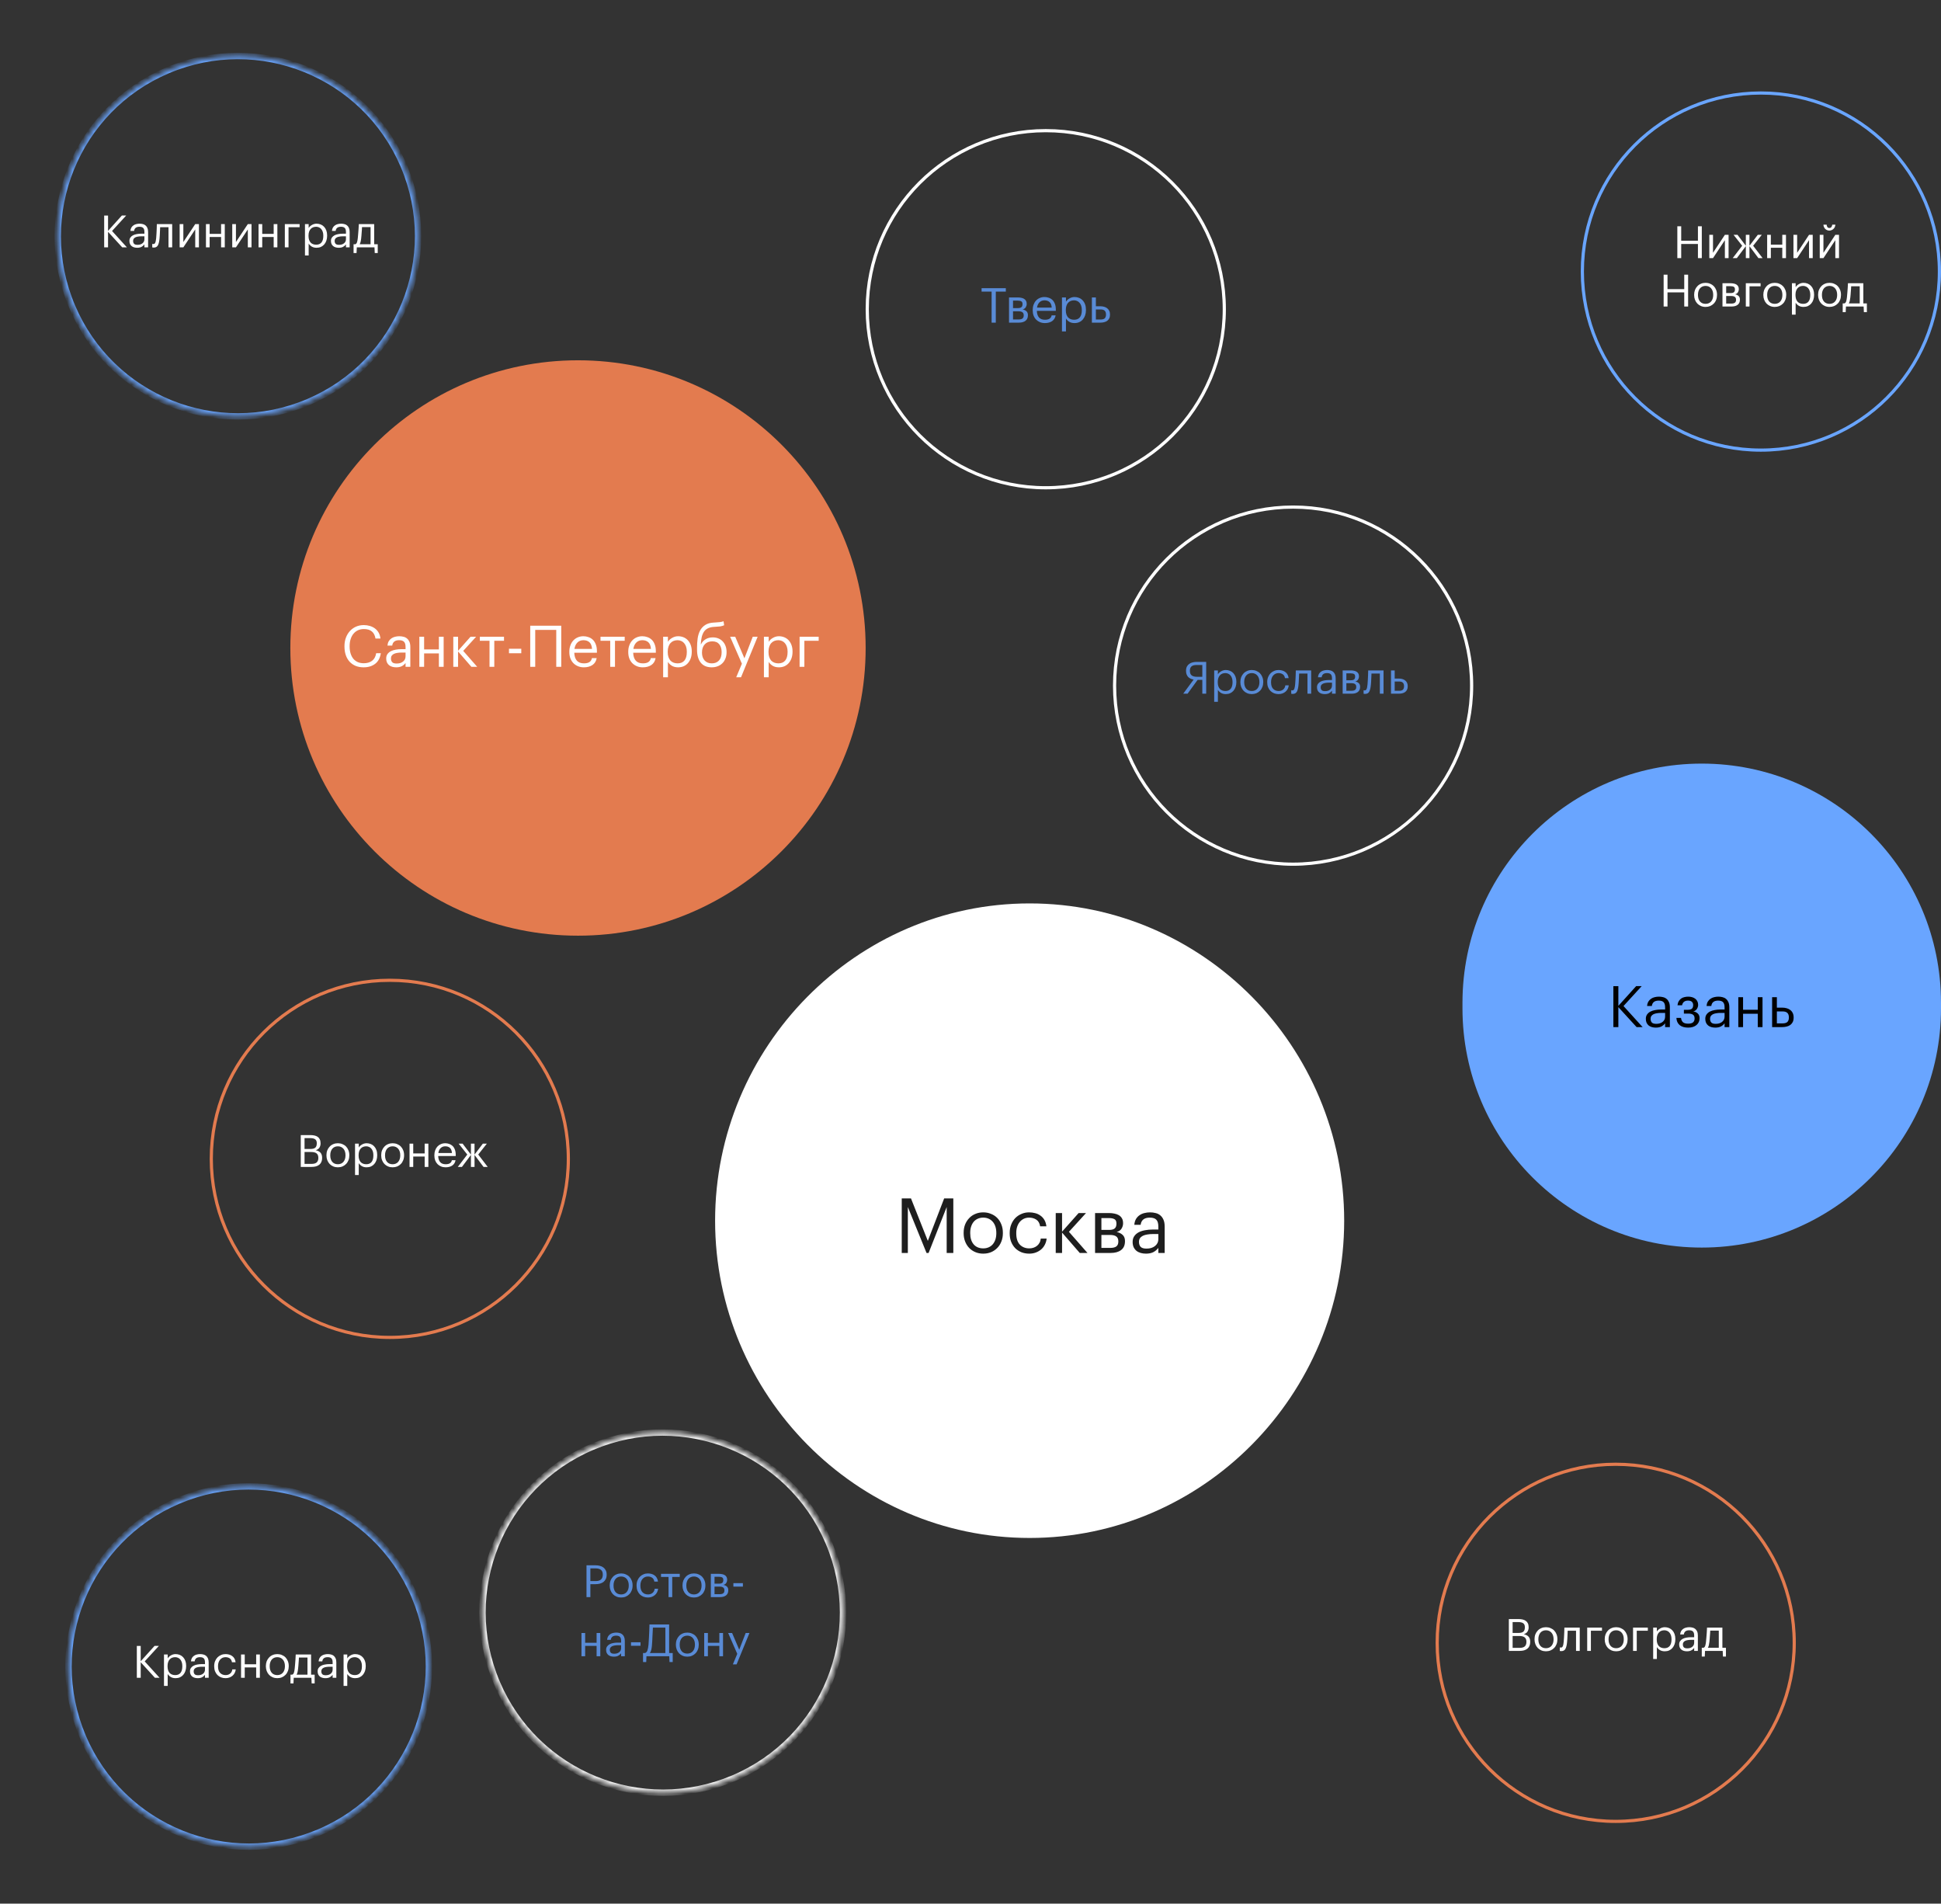
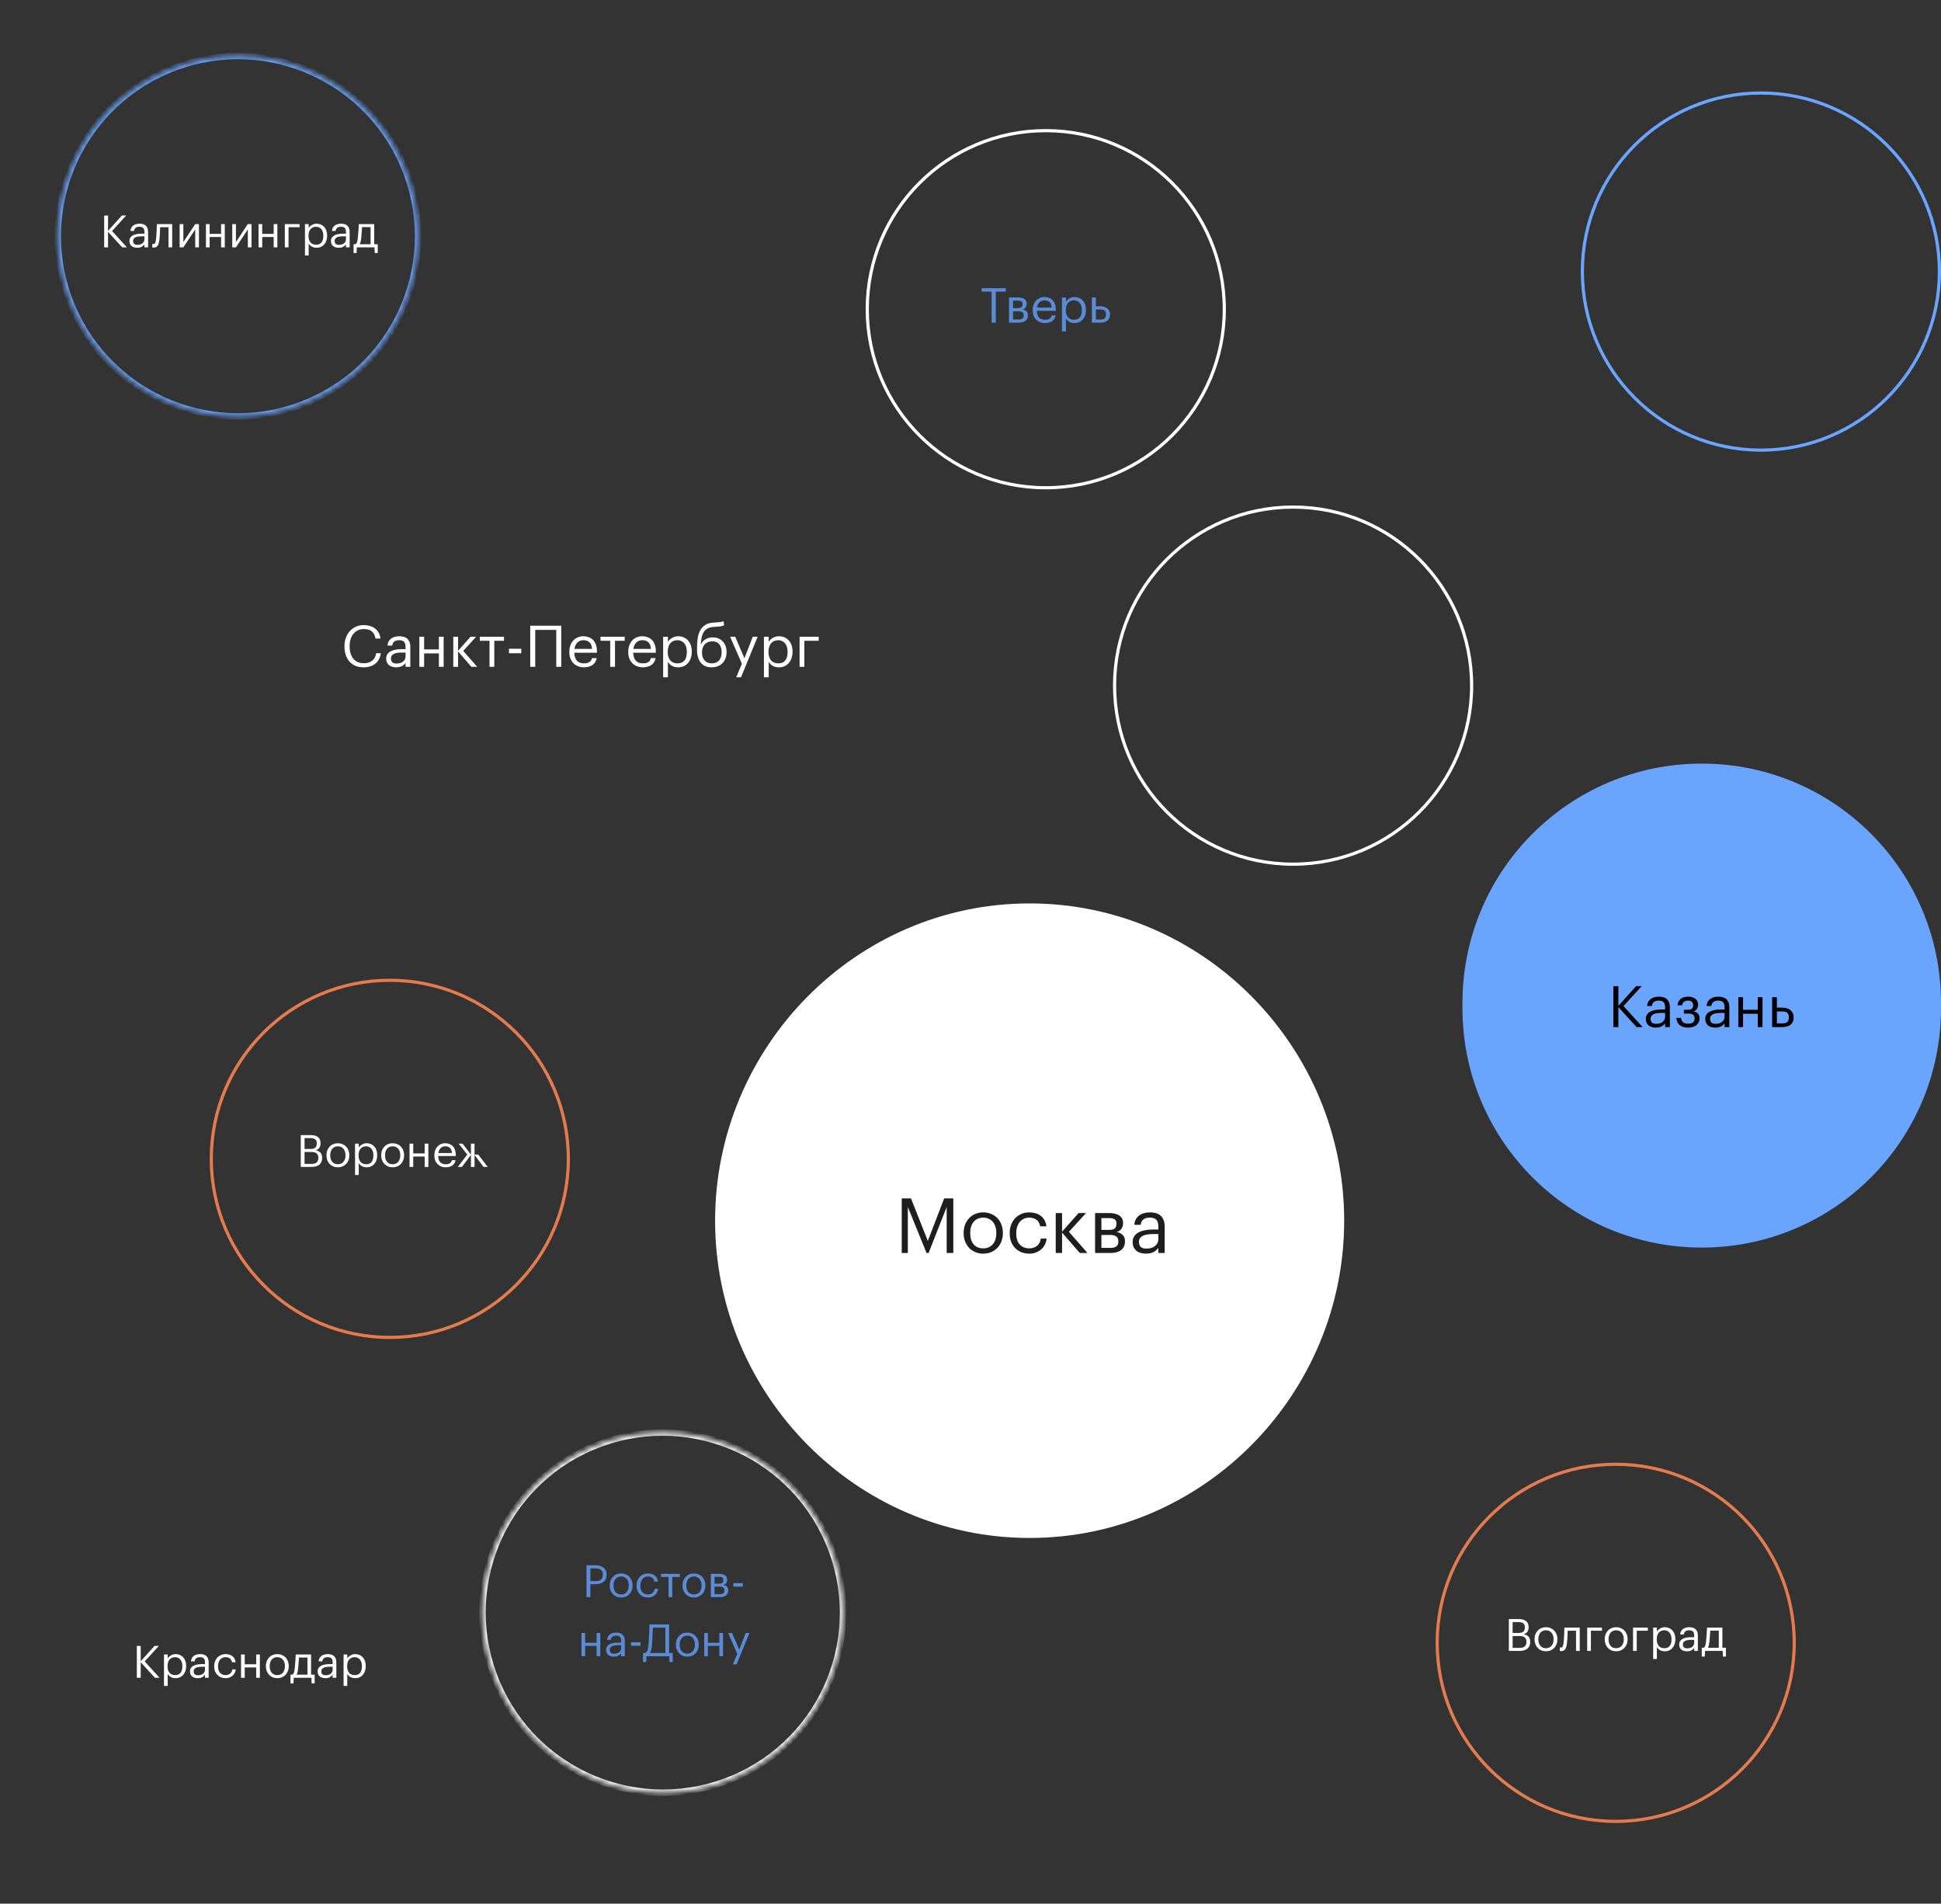
<svg xmlns="http://www.w3.org/2000/svg" width="361" height="354" viewBox="0 0 361 354" fill="none">
  <rect x="0" y="0" width="361" height="354" fill="#333333" stroke="none" />
  <path d="M133 227C133 194.691 159.191 168 191.5 168V168C223.809 168 250 194.691 250 227V227C250 259.309 223.809 286 191.5 286V286C159.191 286 133 259.309 133 227V227Z" fill="white" />
  <path d="M167.712 222.854H169.429L172.565 230.758L175.602 222.854H177.304V233H176.07V224.457L172.707 233H172.324L168.847 224.457V233H167.712V222.854ZM182.873 232.149C183.242 232.149 183.578 232.082 183.881 231.95C184.183 231.817 184.439 231.628 184.647 231.382C184.855 231.136 185.016 230.843 185.13 230.503C185.243 230.152 185.3 229.769 185.3 229.353V229.254C185.3 228.828 185.243 228.44 185.13 228.09C185.016 227.74 184.85 227.442 184.633 227.196C184.425 226.95 184.169 226.761 183.867 226.629C183.573 226.496 183.242 226.43 182.873 226.43C182.504 226.43 182.168 226.496 181.866 226.629C181.563 226.761 181.308 226.95 181.099 227.196C180.891 227.442 180.731 227.74 180.617 228.09C180.503 228.431 180.447 228.814 180.447 229.24V229.353C180.447 230.205 180.66 230.886 181.085 231.397C181.52 231.898 182.116 232.149 182.873 232.149ZM182.859 233.128C182.329 233.128 181.842 233.033 181.397 232.844C180.953 232.655 180.57 232.395 180.248 232.063C179.926 231.723 179.676 231.321 179.496 230.857C179.316 230.394 179.226 229.892 179.226 229.353V229.24C179.226 228.681 179.316 228.171 179.496 227.707C179.685 227.244 179.941 226.846 180.262 226.515C180.584 226.175 180.967 225.914 181.412 225.735C181.856 225.545 182.343 225.451 182.873 225.451C183.394 225.451 183.876 225.545 184.321 225.735C184.775 225.914 185.163 226.17 185.484 226.501C185.806 226.832 186.057 227.229 186.236 227.693C186.426 228.156 186.52 228.667 186.52 229.225V229.339C186.52 229.897 186.426 230.413 186.236 230.886C186.057 231.349 185.801 231.747 185.47 232.078C185.148 232.409 184.765 232.669 184.321 232.858C183.876 233.038 183.389 233.128 182.859 233.128ZM191.423 233.128C190.903 233.128 190.42 233.043 189.976 232.872C189.541 232.693 189.157 232.442 188.826 232.12C188.505 231.789 188.249 231.392 188.06 230.928C187.88 230.465 187.79 229.944 187.79 229.367V229.254C187.79 228.686 187.885 228.171 188.074 227.707C188.263 227.234 188.519 226.832 188.84 226.501C189.172 226.17 189.555 225.914 189.99 225.735C190.425 225.545 190.893 225.451 191.395 225.451C191.783 225.451 192.156 225.498 192.516 225.593C192.885 225.687 193.211 225.839 193.495 226.047C193.788 226.245 194.034 226.51 194.233 226.841C194.431 227.173 194.559 227.575 194.616 228.048H193.452C193.358 227.461 193.116 227.045 192.729 226.799C192.35 226.553 191.906 226.43 191.395 226.43C191.054 226.43 190.737 226.496 190.444 226.629C190.16 226.761 189.909 226.95 189.692 227.196C189.484 227.433 189.318 227.726 189.195 228.076C189.072 228.426 189.011 228.819 189.011 229.254V229.367C189.011 230.285 189.233 230.98 189.678 231.453C190.132 231.917 190.718 232.149 191.437 232.149C191.702 232.149 191.953 232.111 192.189 232.035C192.435 231.959 192.653 231.846 192.842 231.695C193.041 231.543 193.202 231.354 193.325 231.127C193.457 230.9 193.537 230.635 193.566 230.332H194.658C194.621 230.73 194.512 231.103 194.332 231.453C194.162 231.794 193.935 232.087 193.651 232.333C193.367 232.579 193.036 232.773 192.658 232.915C192.279 233.057 191.868 233.128 191.423 233.128ZM197.529 229.211V233H196.352V225.579H197.529V229.041L200.609 225.579H201.985L198.806 229.069L202.255 233H200.821L197.529 229.211ZM203.668 225.579H206.265C206.615 225.579 206.946 225.612 207.258 225.678C207.571 225.735 207.845 225.834 208.081 225.976C208.327 226.118 208.521 226.312 208.663 226.558C208.805 226.794 208.876 227.097 208.876 227.466V227.508C208.876 227.839 208.782 228.161 208.592 228.473C208.403 228.786 208.1 228.994 207.684 229.098C208.157 229.202 208.531 229.386 208.805 229.651C209.089 229.916 209.231 230.29 209.231 230.772V230.815C209.231 231.553 208.99 232.101 208.507 232.461C208.034 232.82 207.391 233 206.577 233H203.668V225.579ZM204.846 226.515V228.715H206.265C206.757 228.715 207.107 228.625 207.315 228.445C207.533 228.265 207.642 227.972 207.642 227.565V227.523C207.642 227.125 207.523 226.86 207.287 226.728C207.05 226.586 206.705 226.515 206.251 226.515H204.846ZM204.846 229.651V232.063H206.464C206.984 232.063 207.367 231.974 207.613 231.794C207.869 231.605 207.996 231.302 207.996 230.886V230.843C207.996 230.417 207.869 230.115 207.613 229.935C207.358 229.746 206.975 229.651 206.464 229.651H204.846ZM213.123 233.128C212.783 233.128 212.461 233.085 212.158 233C211.856 232.915 211.591 232.782 211.364 232.603C211.146 232.423 210.971 232.196 210.839 231.922C210.716 231.647 210.654 231.321 210.654 230.942C210.654 230.517 210.758 230.157 210.966 229.864C211.174 229.571 211.449 229.334 211.789 229.154C212.139 228.975 212.537 228.847 212.981 228.771C213.435 228.686 213.899 228.644 214.372 228.644H215.436V228.104C215.436 227.508 215.313 227.083 215.067 226.827C214.821 226.562 214.415 226.43 213.847 226.43C212.825 226.43 212.258 226.875 212.144 227.764H210.966C211.004 227.338 211.108 226.979 211.279 226.685C211.458 226.392 211.681 226.156 211.945 225.976C212.22 225.787 212.523 225.654 212.854 225.579C213.194 225.493 213.544 225.451 213.904 225.451C214.254 225.451 214.594 225.493 214.925 225.579C215.256 225.654 215.545 225.796 215.791 226.004C216.037 226.203 216.236 226.473 216.387 226.813C216.538 227.154 216.614 227.584 216.614 228.104V233H215.436V232.063C215.162 232.413 214.845 232.678 214.485 232.858C214.126 233.038 213.672 233.128 213.123 233.128ZM213.237 232.191C213.549 232.191 213.837 232.153 214.102 232.078C214.377 231.992 214.608 231.874 214.798 231.723C214.996 231.572 215.152 231.387 215.266 231.169C215.379 230.942 215.436 230.687 215.436 230.403V229.481H214.415C214.046 229.481 213.7 229.509 213.379 229.566C213.066 229.613 212.792 229.694 212.556 229.807C212.329 229.921 212.149 230.072 212.016 230.261C211.893 230.441 211.832 230.668 211.832 230.942C211.832 231.33 211.936 231.638 212.144 231.865C212.352 232.082 212.716 232.191 213.237 232.191Z" fill="#1E1E1E" />
  <mask id="path-3-inside-1" fill="white">
-     <path d="M33.157 279.075C50.191 271.854 69.865 279.804 77.1 296.832V296.832C84.335 313.86 76.391 333.518 59.357 340.739V340.739C42.323 347.961 22.649 340.01 15.415 322.982V322.982C8.18 305.954 16.123 286.296 33.157 279.075V279.075Z" />
-   </mask>
+     </mask>
  <path d="M15.959 322.752C8.852 306.024 16.655 286.713 33.389 279.619L32.926 278.531C15.592 285.88 7.508 305.884 14.87 323.213L15.959 322.752ZM59.126 340.195C42.392 347.289 23.066 339.479 15.959 322.752L14.87 323.213C22.233 340.542 42.254 348.632 59.588 341.284L59.126 340.195ZM76.555 297.063C83.662 313.791 75.859 333.102 59.126 340.195L59.588 341.284C76.923 333.935 85.007 313.93 77.644 296.601L76.555 297.063ZM77.644 296.601C70.282 279.273 50.261 271.182 32.926 278.531L33.389 279.619C50.122 272.526 69.448 280.335 76.555 297.063L77.644 296.601Z" fill="#69A5FF" mask="url(#path-3-inside-1)" />
  <path d="M25.449 306.082H26.169V308.929L28.743 306.073H29.546L26.914 308.954L29.678 312H28.809L26.169 309.111V312H25.449V306.082ZM30.5 307.671H31.187V308.399C31.247 308.294 31.328 308.195 31.427 308.101C31.532 308.002 31.648 307.916 31.774 307.845C31.901 307.767 32.039 307.707 32.188 307.663C32.337 307.618 32.492 307.596 32.652 307.596C32.933 307.596 33.196 307.646 33.438 307.745C33.681 307.845 33.888 307.988 34.059 308.176C34.236 308.363 34.374 308.592 34.473 308.863C34.572 309.133 34.622 309.437 34.622 309.773V309.84C34.622 310.171 34.575 310.474 34.481 310.75C34.388 311.02 34.255 311.255 34.084 311.454C33.913 311.652 33.706 311.807 33.463 311.917C33.22 312.022 32.95 312.074 32.652 312.074C32.293 312.074 31.99 311.997 31.741 311.843C31.499 311.688 31.314 311.503 31.187 311.288V313.507H30.5V307.671ZM32.586 311.503C33.016 311.503 33.344 311.365 33.571 311.089C33.797 310.808 33.91 310.402 33.91 309.873V309.806C33.91 309.536 33.874 309.299 33.803 309.095C33.731 308.885 33.634 308.714 33.513 308.581C33.397 308.443 33.256 308.341 33.091 308.275C32.931 308.203 32.76 308.167 32.578 308.167C32.379 308.167 32.191 308.201 32.015 308.267C31.843 308.333 31.695 308.435 31.568 308.573C31.441 308.706 31.341 308.877 31.27 309.086C31.198 309.29 31.162 309.531 31.162 309.806V309.873C31.162 310.149 31.195 310.389 31.261 310.593C31.333 310.797 31.43 310.968 31.551 311.106C31.678 311.238 31.83 311.338 32.006 311.404C32.183 311.47 32.376 311.503 32.586 311.503ZM36.774 312.074C36.575 312.074 36.388 312.05 36.211 312C36.034 311.95 35.88 311.873 35.747 311.768C35.62 311.663 35.518 311.531 35.441 311.371C35.369 311.211 35.334 311.02 35.334 310.8C35.334 310.551 35.394 310.342 35.516 310.171C35.637 310 35.797 309.862 35.996 309.757C36.2 309.652 36.432 309.577 36.691 309.533C36.956 309.484 37.226 309.459 37.502 309.459H38.123V309.144C38.123 308.797 38.051 308.548 37.908 308.399C37.764 308.245 37.527 308.167 37.196 308.167C36.6 308.167 36.269 308.427 36.203 308.946H35.516C35.538 308.697 35.598 308.488 35.698 308.316C35.803 308.145 35.932 308.007 36.087 307.903C36.247 307.792 36.423 307.715 36.617 307.671C36.815 307.621 37.019 307.596 37.229 307.596C37.433 307.596 37.632 307.621 37.825 307.671C38.018 307.715 38.187 307.798 38.33 307.919C38.474 308.035 38.589 308.192 38.678 308.391C38.766 308.59 38.81 308.841 38.81 309.144V312H38.123V311.454C37.963 311.658 37.778 311.812 37.569 311.917C37.359 312.022 37.094 312.074 36.774 312.074ZM36.84 311.528C37.022 311.528 37.191 311.506 37.345 311.462C37.505 311.412 37.64 311.343 37.751 311.255C37.867 311.167 37.958 311.059 38.024 310.932C38.09 310.8 38.123 310.651 38.123 310.485V309.947H37.527C37.312 309.947 37.111 309.964 36.923 309.997C36.741 310.024 36.581 310.071 36.443 310.138C36.31 310.204 36.205 310.292 36.128 310.402C36.056 310.507 36.021 310.64 36.021 310.8C36.021 311.026 36.081 311.205 36.203 311.338C36.324 311.465 36.536 311.528 36.84 311.528ZM41.956 312.074C41.652 312.074 41.371 312.025 41.112 311.926C40.858 311.821 40.634 311.674 40.441 311.487C40.254 311.294 40.105 311.062 39.994 310.791C39.889 310.521 39.837 310.218 39.837 309.881V309.815C39.837 309.484 39.892 309.183 40.002 308.912C40.113 308.637 40.262 308.402 40.449 308.209C40.643 308.016 40.866 307.867 41.12 307.762C41.374 307.651 41.647 307.596 41.939 307.596C42.166 307.596 42.384 307.624 42.593 307.679C42.809 307.734 42.999 307.823 43.164 307.944C43.336 308.06 43.479 308.214 43.595 308.408C43.711 308.601 43.785 308.835 43.818 309.111H43.14C43.084 308.769 42.944 308.526 42.718 308.383C42.497 308.239 42.237 308.167 41.939 308.167C41.741 308.167 41.556 308.206 41.385 308.283C41.219 308.361 41.073 308.471 40.946 308.614C40.825 308.752 40.728 308.923 40.656 309.128C40.585 309.332 40.549 309.561 40.549 309.815V309.881C40.549 310.416 40.678 310.822 40.938 311.098C41.203 311.368 41.545 311.503 41.964 311.503C42.119 311.503 42.265 311.481 42.403 311.437C42.546 311.393 42.673 311.327 42.784 311.238C42.9 311.15 42.993 311.04 43.065 310.907C43.142 310.775 43.189 310.62 43.206 310.444H43.843C43.821 310.676 43.758 310.894 43.653 311.098C43.553 311.296 43.421 311.467 43.255 311.611C43.09 311.754 42.897 311.868 42.676 311.95C42.455 312.033 42.215 312.074 41.956 312.074ZM47.645 310.071H45.518V312H44.831V307.671H45.518V309.492H47.645V307.671H48.332V312H47.645V310.071ZM51.576 311.503C51.791 311.503 51.987 311.465 52.163 311.387C52.34 311.31 52.489 311.2 52.61 311.056C52.732 310.913 52.826 310.742 52.892 310.543C52.958 310.339 52.991 310.115 52.991 309.873V309.815C52.991 309.566 52.958 309.34 52.892 309.136C52.826 308.932 52.729 308.758 52.602 308.614C52.481 308.471 52.332 308.361 52.155 308.283C51.984 308.206 51.791 308.167 51.576 308.167C51.36 308.167 51.164 308.206 50.988 308.283C50.811 308.361 50.662 308.471 50.541 308.614C50.419 308.758 50.326 308.932 50.26 309.136C50.193 309.335 50.16 309.558 50.16 309.806V309.873C50.16 310.369 50.284 310.767 50.533 311.065C50.786 311.357 51.134 311.503 51.576 311.503ZM51.567 312.074C51.258 312.074 50.974 312.019 50.715 311.909C50.455 311.799 50.232 311.647 50.044 311.454C49.857 311.255 49.71 311.02 49.606 310.75C49.501 310.48 49.448 310.187 49.448 309.873V309.806C49.448 309.481 49.501 309.183 49.606 308.912C49.716 308.642 49.865 308.41 50.053 308.217C50.24 308.018 50.464 307.867 50.723 307.762C50.982 307.651 51.267 307.596 51.576 307.596C51.879 307.596 52.161 307.651 52.42 307.762C52.685 307.867 52.911 308.016 53.099 308.209C53.286 308.402 53.433 308.634 53.537 308.904C53.648 309.175 53.703 309.473 53.703 309.798V309.864C53.703 310.19 53.648 310.491 53.537 310.767C53.433 311.037 53.284 311.269 53.09 311.462C52.903 311.655 52.679 311.807 52.42 311.917C52.161 312.022 51.876 312.074 51.567 312.074ZM55.44 310.328C55.413 310.582 55.377 310.797 55.333 310.974C55.288 311.15 55.23 311.299 55.159 311.421H57.187V308.234H55.597C55.592 308.377 55.584 308.537 55.573 308.714C55.562 308.885 55.548 309.064 55.531 309.252C55.52 309.439 55.506 309.627 55.49 309.815C55.473 309.997 55.457 310.168 55.44 310.328ZM54.579 313.051H54.025V311.421H54.331C54.419 311.398 54.488 311.354 54.538 311.288C54.593 311.216 54.637 311.131 54.67 311.032C54.703 310.927 54.731 310.811 54.753 310.684C54.775 310.557 54.794 310.424 54.811 310.287C54.839 310.033 54.864 309.754 54.886 309.45C54.913 309.147 54.935 308.863 54.952 308.598C54.974 308.289 54.99 307.98 55.002 307.671H57.857V311.421H58.52V313.051H57.965L57.915 312H54.629L54.579 313.051ZM60.515 312.074C60.317 312.074 60.129 312.05 59.953 312C59.776 311.95 59.621 311.873 59.489 311.768C59.362 311.663 59.26 311.531 59.183 311.371C59.111 311.211 59.075 311.02 59.075 310.8C59.075 310.551 59.136 310.342 59.257 310.171C59.379 310 59.539 309.862 59.737 309.757C59.941 309.652 60.173 309.577 60.433 309.533C60.697 309.484 60.968 309.459 61.244 309.459H61.865V309.144C61.865 308.797 61.793 308.548 61.649 308.399C61.506 308.245 61.269 308.167 60.938 308.167C60.342 308.167 60.011 308.427 59.944 308.946H59.257C59.279 308.697 59.34 308.488 59.439 308.316C59.544 308.145 59.674 308.007 59.828 307.903C59.988 307.792 60.165 307.715 60.358 307.671C60.557 307.621 60.761 307.596 60.971 307.596C61.175 307.596 61.373 307.621 61.567 307.671C61.76 307.715 61.928 307.798 62.072 307.919C62.215 308.035 62.331 308.192 62.419 308.391C62.508 308.59 62.552 308.841 62.552 309.144V312H61.865V311.454C61.705 311.658 61.52 311.812 61.31 311.917C61.1 312.022 60.836 312.074 60.515 312.074ZM60.582 311.528C60.764 311.528 60.932 311.506 61.087 311.462C61.247 311.412 61.382 311.343 61.492 311.255C61.608 311.167 61.699 311.059 61.765 310.932C61.831 310.8 61.865 310.651 61.865 310.485V309.947H61.269C61.053 309.947 60.852 309.964 60.664 309.997C60.482 310.024 60.322 310.071 60.184 310.138C60.052 310.204 59.947 310.292 59.87 310.402C59.798 310.507 59.762 310.64 59.762 310.8C59.762 311.026 59.823 311.205 59.944 311.338C60.066 311.465 60.278 311.528 60.582 311.528ZM63.901 307.671H64.588V308.399C64.649 308.294 64.729 308.195 64.828 308.101C64.933 308.002 65.049 307.916 65.176 307.845C65.303 307.767 65.441 307.707 65.59 307.663C65.739 307.618 65.893 307.596 66.053 307.596C66.335 307.596 66.597 307.646 66.84 307.745C67.083 307.845 67.29 307.988 67.461 308.176C67.637 308.363 67.775 308.592 67.874 308.863C67.974 309.133 68.023 309.437 68.023 309.773V309.84C68.023 310.171 67.977 310.474 67.883 310.75C67.789 311.02 67.657 311.255 67.486 311.454C67.314 311.652 67.108 311.807 66.865 311.917C66.622 312.022 66.352 312.074 66.053 312.074C65.695 312.074 65.391 311.997 65.143 311.843C64.9 311.688 64.715 311.503 64.588 311.288V313.507H63.901V307.671ZM65.987 311.503C66.418 311.503 66.746 311.365 66.972 311.089C67.198 310.808 67.312 310.402 67.312 309.873V309.806C67.312 309.536 67.276 309.299 67.204 309.095C67.132 308.885 67.036 308.714 66.914 308.581C66.798 308.443 66.658 308.341 66.492 308.275C66.332 308.203 66.161 308.167 65.979 308.167C65.78 308.167 65.593 308.201 65.416 308.267C65.245 308.333 65.096 308.435 64.969 308.573C64.842 308.706 64.743 308.877 64.671 309.086C64.599 309.29 64.564 309.531 64.564 309.806V309.873C64.564 310.149 64.597 310.389 64.663 310.593C64.735 310.797 64.831 310.968 64.953 311.106C65.079 311.238 65.231 311.338 65.408 311.404C65.584 311.47 65.778 311.503 65.987 311.503Z" fill="white" />
  <mask id="path-6-inside-2" fill="white">
    <path d="M110.15 269.06C127.188 261.847 146.871 269.801 154.115 286.826V286.826C161.358 303.851 153.418 323.499 136.38 330.712V330.712C119.342 337.925 99.659 329.971 92.416 312.946V312.946C85.173 295.921 93.113 276.273 110.15 269.06V269.06Z" />
  </mask>
  <path d="M92.96 312.716C85.845 295.991 93.645 276.69 110.382 269.604L109.919 268.516C92.581 275.856 84.5 295.851 91.871 313.177L92.96 312.716ZM136.149 330.168C119.412 337.254 100.076 329.44 92.96 312.716L91.871 313.177C99.242 330.502 119.273 338.597 136.611 331.256L136.149 330.168ZM153.57 287.056C160.685 303.781 152.885 323.082 136.149 330.168L136.611 331.256C153.95 323.916 162.03 303.921 154.659 286.595L153.57 287.056ZM154.659 286.595C147.288 269.27 127.257 261.176 109.919 268.516L110.382 269.604C127.119 262.518 146.455 270.332 153.57 287.056L154.659 286.595Z" fill="white" mask="url(#path-6-inside-2)" />
  <path d="M109.081 291.082H110.762C111.043 291.082 111.308 291.115 111.556 291.181C111.81 291.242 112.031 291.344 112.219 291.487C112.406 291.625 112.555 291.804 112.665 292.025C112.776 292.24 112.831 292.502 112.831 292.812V292.845C112.831 293.159 112.776 293.427 112.665 293.648C112.555 293.868 112.406 294.05 112.219 294.194C112.031 294.332 111.81 294.434 111.556 294.5C111.308 294.561 111.043 294.591 110.762 294.591H109.801V297H109.081V291.082ZM110.811 294.02C111.236 294.02 111.559 293.921 111.78 293.722C112.001 293.518 112.111 293.225 112.111 292.845V292.812C112.111 292.392 111.995 292.097 111.763 291.926C111.531 291.749 111.214 291.661 110.811 291.661H109.801V294.02H110.811ZM115.525 296.503C115.74 296.503 115.936 296.465 116.112 296.387C116.289 296.31 116.438 296.2 116.559 296.056C116.681 295.913 116.775 295.742 116.841 295.543C116.907 295.339 116.94 295.115 116.94 294.873V294.815C116.94 294.566 116.907 294.34 116.841 294.136C116.775 293.932 116.678 293.758 116.551 293.614C116.43 293.471 116.281 293.361 116.104 293.283C115.933 293.206 115.74 293.167 115.525 293.167C115.309 293.167 115.114 293.206 114.937 293.283C114.76 293.361 114.611 293.471 114.49 293.614C114.369 293.758 114.275 293.932 114.208 294.136C114.142 294.335 114.109 294.558 114.109 294.806V294.873C114.109 295.369 114.233 295.767 114.482 296.065C114.736 296.357 115.083 296.503 115.525 296.503ZM115.516 297.074C115.207 297.074 114.923 297.019 114.664 296.909C114.404 296.799 114.181 296.647 113.993 296.454C113.806 296.255 113.659 296.02 113.555 295.75C113.45 295.48 113.397 295.187 113.397 294.873V294.806C113.397 294.481 113.45 294.183 113.555 293.912C113.665 293.642 113.814 293.41 114.002 293.217C114.189 293.018 114.413 292.867 114.672 292.762C114.931 292.651 115.216 292.596 115.525 292.596C115.828 292.596 116.11 292.651 116.369 292.762C116.634 292.867 116.86 293.016 117.048 293.209C117.235 293.402 117.382 293.634 117.486 293.904C117.597 294.175 117.652 294.473 117.652 294.798V294.864C117.652 295.19 117.597 295.491 117.486 295.767C117.382 296.037 117.233 296.269 117.039 296.462C116.852 296.655 116.628 296.807 116.369 296.917C116.11 297.022 115.825 297.074 115.516 297.074ZM120.512 297.074C120.209 297.074 119.927 297.025 119.668 296.926C119.414 296.821 119.19 296.674 118.997 296.487C118.81 296.294 118.661 296.062 118.55 295.791C118.445 295.521 118.393 295.218 118.393 294.881V294.815C118.393 294.484 118.448 294.183 118.559 293.912C118.669 293.637 118.818 293.402 119.006 293.209C119.199 293.016 119.422 292.867 119.676 292.762C119.93 292.651 120.203 292.596 120.495 292.596C120.722 292.596 120.94 292.624 121.149 292.679C121.365 292.734 121.555 292.823 121.721 292.944C121.892 293.06 122.035 293.214 122.151 293.408C122.267 293.601 122.341 293.835 122.375 294.111H121.696C121.641 293.769 121.5 293.526 121.274 293.383C121.053 293.239 120.793 293.167 120.495 293.167C120.297 293.167 120.112 293.206 119.941 293.283C119.775 293.361 119.629 293.471 119.502 293.614C119.381 293.752 119.284 293.923 119.212 294.128C119.141 294.332 119.105 294.561 119.105 294.815V294.881C119.105 295.416 119.235 295.822 119.494 296.098C119.759 296.368 120.101 296.503 120.52 296.503C120.675 296.503 120.821 296.481 120.959 296.437C121.103 296.393 121.229 296.327 121.34 296.238C121.456 296.15 121.549 296.04 121.621 295.907C121.698 295.775 121.745 295.62 121.762 295.444H122.399C122.377 295.676 122.314 295.894 122.209 296.098C122.11 296.296 121.977 296.467 121.812 296.611C121.646 296.754 121.453 296.868 121.232 296.95C121.011 297.033 120.771 297.074 120.512 297.074ZM126.425 293.25H125.026V297H124.339V293.25H122.94V292.671H126.425V293.25ZM129.065 296.503C129.28 296.503 129.476 296.465 129.652 296.387C129.829 296.31 129.978 296.2 130.099 296.056C130.221 295.913 130.315 295.742 130.381 295.543C130.447 295.339 130.48 295.115 130.48 294.873V294.815C130.48 294.566 130.447 294.34 130.381 294.136C130.315 293.932 130.218 293.758 130.091 293.614C129.97 293.471 129.821 293.361 129.644 293.283C129.473 293.206 129.28 293.167 129.065 293.167C128.849 293.167 128.654 293.206 128.477 293.283C128.3 293.361 128.151 293.471 128.03 293.614C127.909 293.758 127.815 293.932 127.749 294.136C127.682 294.335 127.649 294.558 127.649 294.806V294.873C127.649 295.369 127.773 295.767 128.022 296.065C128.276 296.357 128.623 296.503 129.065 296.503ZM129.056 297.074C128.747 297.074 128.463 297.019 128.204 296.909C127.944 296.799 127.721 296.647 127.533 296.454C127.346 296.255 127.199 296.02 127.095 295.75C126.99 295.48 126.937 295.187 126.937 294.873V294.806C126.937 294.481 126.99 294.183 127.095 293.912C127.205 293.642 127.354 293.41 127.542 293.217C127.729 293.018 127.953 292.867 128.212 292.762C128.471 292.651 128.756 292.596 129.065 292.596C129.368 292.596 129.65 292.651 129.909 292.762C130.174 292.867 130.4 293.016 130.588 293.209C130.775 293.402 130.922 293.634 131.026 293.904C131.137 294.175 131.192 294.473 131.192 294.798V294.864C131.192 295.19 131.137 295.491 131.026 295.767C130.922 296.037 130.773 296.269 130.579 296.462C130.392 296.655 130.168 296.807 129.909 296.917C129.65 297.022 129.365 297.074 129.056 297.074ZM132.206 292.671H133.721C133.925 292.671 134.118 292.69 134.3 292.729C134.483 292.762 134.643 292.82 134.781 292.903C134.924 292.985 135.037 293.098 135.12 293.242C135.203 293.38 135.244 293.557 135.244 293.772V293.797C135.244 293.99 135.189 294.177 135.079 294.359C134.968 294.542 134.792 294.663 134.549 294.724C134.825 294.784 135.043 294.892 135.203 295.046C135.368 295.201 135.451 295.419 135.451 295.7V295.725C135.451 296.156 135.31 296.476 135.029 296.685C134.753 296.895 134.378 297 133.903 297H132.206V292.671ZM132.893 293.217V294.5H133.721C134.008 294.5 134.212 294.448 134.334 294.343C134.46 294.238 134.524 294.067 134.524 293.83V293.805C134.524 293.573 134.455 293.419 134.317 293.341C134.179 293.259 133.978 293.217 133.713 293.217H132.893ZM132.893 295.046V296.454H133.837C134.14 296.454 134.364 296.401 134.507 296.296C134.656 296.186 134.731 296.009 134.731 295.767V295.742C134.731 295.493 134.656 295.317 134.507 295.212C134.358 295.102 134.135 295.046 133.837 295.046H132.893ZM136.398 294.401H138.169V295.046H136.398V294.401ZM110.96 306.071H108.832V308H108.145V303.671H108.832V305.492H110.96V303.671H111.647V308H110.96V306.071ZM114.17 308.074C113.971 308.074 113.784 308.05 113.607 308C113.43 307.95 113.276 307.873 113.143 307.768C113.017 307.663 112.914 307.531 112.837 307.371C112.765 307.211 112.73 307.02 112.73 306.8C112.73 306.551 112.79 306.342 112.912 306.171C113.033 306 113.193 305.862 113.392 305.757C113.596 305.652 113.828 305.577 114.087 305.533C114.352 305.484 114.622 305.459 114.898 305.459H115.519V305.144C115.519 304.797 115.447 304.548 115.304 304.399C115.16 304.245 114.923 304.167 114.592 304.167C113.996 304.167 113.665 304.427 113.599 304.946H112.912C112.934 304.697 112.995 304.488 113.094 304.316C113.199 304.145 113.328 304.007 113.483 303.903C113.643 303.792 113.82 303.715 114.013 303.671C114.211 303.621 114.415 303.596 114.625 303.596C114.829 303.596 115.028 303.621 115.221 303.671C115.414 303.715 115.583 303.798 115.726 303.919C115.87 304.035 115.985 304.192 116.074 304.391C116.162 304.59 116.206 304.841 116.206 305.144V308H115.519V307.454C115.359 307.658 115.174 307.812 114.965 307.917C114.755 308.022 114.49 308.074 114.17 308.074ZM114.236 307.528C114.418 307.528 114.587 307.506 114.741 307.462C114.901 307.412 115.036 307.343 115.147 307.255C115.263 307.167 115.354 307.059 115.42 306.932C115.486 306.8 115.519 306.651 115.519 306.485V305.947H114.923C114.708 305.947 114.507 305.964 114.319 305.997C114.137 306.024 113.977 306.071 113.839 306.138C113.706 306.204 113.602 306.292 113.524 306.402C113.453 306.507 113.417 306.64 113.417 306.8C113.417 307.026 113.477 307.205 113.599 307.338C113.72 307.465 113.933 307.528 114.236 307.528ZM117.357 305.401H119.129V306.046H117.357V305.401ZM121.257 305.922C121.235 306.226 121.197 306.505 121.141 306.758C121.086 307.007 120.995 307.219 120.868 307.396H123.749V302.669H121.431C121.42 302.857 121.409 303.08 121.398 303.34C121.387 303.594 121.373 303.864 121.357 304.151C121.346 304.438 121.332 304.733 121.315 305.037C121.299 305.34 121.279 305.635 121.257 305.922ZM120.19 309.076H119.594V307.396H119.966C120.176 307.33 120.325 307.167 120.413 306.907C120.501 306.648 120.568 306.3 120.612 305.864C120.645 305.45 120.672 305.023 120.694 304.581C120.722 304.14 120.741 303.732 120.752 303.356C120.769 302.926 120.783 302.501 120.794 302.082H124.452V307.396H125.115V309.076H124.519L124.477 308H120.231L120.19 309.076ZM127.832 307.503C128.047 307.503 128.243 307.465 128.42 307.387C128.596 307.31 128.745 307.2 128.867 307.056C128.988 306.913 129.082 306.742 129.148 306.543C129.214 306.339 129.247 306.115 129.247 305.873V305.815C129.247 305.566 129.214 305.34 129.148 305.136C129.082 304.932 128.985 304.758 128.858 304.614C128.737 304.471 128.588 304.361 128.411 304.283C128.24 304.206 128.047 304.167 127.832 304.167C127.617 304.167 127.421 304.206 127.244 304.283C127.068 304.361 126.919 304.471 126.797 304.614C126.676 304.758 126.582 304.932 126.516 305.136C126.45 305.335 126.416 305.558 126.416 305.806V305.873C126.416 306.369 126.541 306.767 126.789 307.065C127.043 307.357 127.39 307.503 127.832 307.503ZM127.824 308.074C127.515 308.074 127.23 308.019 126.971 307.909C126.712 307.799 126.488 307.647 126.301 307.454C126.113 307.255 125.967 307.02 125.862 306.75C125.757 306.48 125.705 306.187 125.705 305.873V305.806C125.705 305.481 125.757 305.183 125.862 304.912C125.972 304.642 126.121 304.41 126.309 304.217C126.496 304.018 126.72 303.867 126.979 303.762C127.239 303.651 127.523 303.596 127.832 303.596C128.135 303.596 128.417 303.651 128.676 303.762C128.941 303.867 129.167 304.016 129.355 304.209C129.543 304.402 129.689 304.634 129.794 304.904C129.904 305.175 129.959 305.473 129.959 305.798V305.864C129.959 306.19 129.904 306.491 129.794 306.767C129.689 307.037 129.54 307.269 129.347 307.462C129.159 307.655 128.936 307.807 128.676 307.917C128.417 308.022 128.133 308.074 127.824 308.074ZM133.788 306.071H131.66V308H130.973V303.671H131.66V305.492H133.788V303.671H134.475V308H133.788V306.071ZM137.122 307.553L135.425 303.671H136.162L137.486 306.775L138.687 303.671H139.39L136.998 309.507H136.303L137.122 307.553Z" fill="#598BD6" />
  <mask id="path-9-inside-3" fill="white">
    <path d="M31.162 13.088C48.194 5.859 67.859 13.806 75.088 30.838V30.838C82.316 47.869 74.368 67.535 57.337 74.763V74.763C40.306 81.991 20.64 74.044 13.412 57.013V57.013C6.184 39.982 14.131 20.316 31.162 13.088V13.088Z" />
  </mask>
  <path d="M13.956 56.782C6.856 40.051 14.663 20.732 31.393 13.632L30.931 12.543C13.6 19.899 5.512 39.912 12.868 57.244L13.956 56.782ZM57.106 74.219C40.376 81.319 21.057 73.513 13.956 56.782L12.868 57.244C20.223 74.576 40.236 82.663 57.568 75.307L57.106 74.219ZM74.543 31.069C81.644 47.799 73.837 67.118 57.106 74.219L57.568 75.307C74.9 67.952 82.987 47.939 75.632 30.607L74.543 31.069ZM75.632 30.607C68.276 13.275 48.263 5.188 30.931 12.543L31.393 13.632C48.124 6.531 67.443 14.338 74.543 31.069L75.632 30.607Z" fill="#69A5FF" mask="url(#path-9-inside-3)" />
  <path d="M19.375 40.081H20.095V42.929L22.669 40.073H23.472L20.84 42.954L23.604 46H22.735L20.095 43.111V46H19.375V40.081ZM25.51 46.075C25.311 46.075 25.124 46.05 24.947 46C24.77 45.95 24.616 45.873 24.484 45.768C24.357 45.663 24.255 45.531 24.177 45.371C24.106 45.211 24.07 45.02 24.07 44.8C24.07 44.551 24.13 44.342 24.252 44.171C24.373 44 24.533 43.862 24.732 43.757C24.936 43.652 25.168 43.577 25.427 43.533C25.692 43.484 25.962 43.459 26.238 43.459H26.859V43.144C26.859 42.797 26.788 42.548 26.644 42.399C26.501 42.245 26.263 42.167 25.932 42.167C25.336 42.167 25.005 42.427 24.939 42.946H24.252C24.274 42.697 24.335 42.487 24.434 42.316C24.539 42.145 24.668 42.007 24.823 41.903C24.983 41.792 25.16 41.715 25.353 41.671C25.551 41.621 25.756 41.596 25.965 41.596C26.169 41.596 26.368 41.621 26.561 41.671C26.754 41.715 26.923 41.798 27.066 41.919C27.21 42.035 27.326 42.192 27.414 42.391C27.502 42.59 27.546 42.841 27.546 43.144V46H26.859V45.454C26.699 45.658 26.514 45.812 26.305 45.917C26.095 46.022 25.83 46.075 25.51 46.075ZM25.576 45.528C25.758 45.528 25.927 45.506 26.081 45.462C26.241 45.412 26.376 45.343 26.487 45.255C26.603 45.167 26.694 45.059 26.76 44.932C26.826 44.8 26.859 44.651 26.859 44.485V43.947H26.263C26.048 43.947 25.847 43.964 25.659 43.997C25.477 44.024 25.317 44.071 25.179 44.138C25.047 44.204 24.942 44.292 24.864 44.402C24.793 44.507 24.757 44.64 24.757 44.8C24.757 45.026 24.817 45.205 24.939 45.338C25.06 45.465 25.273 45.528 25.576 45.528ZM29.674 44.328C29.624 44.902 29.522 45.332 29.368 45.619C29.213 45.901 28.959 46.041 28.606 46.041C28.512 46.041 28.438 46.036 28.383 46.025C28.355 46.019 28.333 46.011 28.316 46V45.346C28.333 45.352 28.352 45.357 28.374 45.363C28.396 45.368 28.419 45.374 28.441 45.379C28.468 45.379 28.504 45.379 28.548 45.379C28.637 45.379 28.708 45.352 28.763 45.296C28.824 45.236 28.871 45.156 28.904 45.056C28.943 44.957 28.97 44.841 28.987 44.709C29.009 44.576 29.028 44.435 29.045 44.286C29.073 44.033 29.092 43.754 29.103 43.45C29.119 43.147 29.133 42.863 29.144 42.598C29.155 42.289 29.163 41.98 29.169 41.671H32.025V46H31.338V42.25H29.782C29.776 42.394 29.77 42.554 29.765 42.73C29.759 42.901 29.751 43.081 29.74 43.268C29.735 43.45 29.726 43.633 29.715 43.815C29.704 43.997 29.691 44.168 29.674 44.328ZM33.413 46V41.671H34.1V45.007L36.311 41.671H36.998V46H36.311V42.664L34.1 46H33.413ZM41.118 44.071H38.991V46H38.304V41.671H38.991V43.492H41.118V41.671H41.806V46H41.118V44.071ZM43.195 46V41.671H43.882V45.007L46.092 41.671H46.779V46H46.092V42.664L43.882 46H43.195ZM50.9 44.071H48.772V46H48.085V41.671H48.772V43.492H50.9V41.671H51.587V46H50.9V44.071ZM53.663 42.25V46H52.976V41.671H55.724V42.25H53.663ZM56.72 41.671H57.407V42.399C57.467 42.294 57.547 42.195 57.647 42.101C57.752 42.002 57.867 41.916 57.994 41.845C58.121 41.767 58.259 41.707 58.408 41.663C58.557 41.618 58.712 41.596 58.872 41.596C59.153 41.596 59.415 41.646 59.658 41.745C59.901 41.845 60.108 41.988 60.279 42.176C60.456 42.363 60.594 42.592 60.693 42.863C60.792 43.133 60.842 43.437 60.842 43.773V43.84C60.842 44.171 60.795 44.474 60.701 44.75C60.607 45.02 60.475 45.255 60.304 45.454C60.133 45.652 59.926 45.807 59.683 45.917C59.44 46.022 59.17 46.075 58.872 46.075C58.513 46.075 58.21 45.997 57.961 45.843C57.718 45.688 57.534 45.503 57.407 45.288V47.507H56.72V41.671ZM58.806 45.503C59.236 45.503 59.564 45.365 59.791 45.09C60.017 44.808 60.13 44.402 60.13 43.873V43.806C60.13 43.536 60.094 43.299 60.023 43.095C59.951 42.885 59.854 42.714 59.733 42.581C59.617 42.443 59.476 42.341 59.311 42.275C59.151 42.203 58.98 42.167 58.797 42.167C58.599 42.167 58.411 42.201 58.234 42.267C58.063 42.333 57.914 42.435 57.788 42.573C57.661 42.706 57.561 42.877 57.489 43.086C57.418 43.291 57.382 43.531 57.382 43.806V43.873C57.382 44.149 57.415 44.389 57.481 44.593C57.553 44.797 57.65 44.968 57.771 45.106C57.898 45.239 58.05 45.338 58.226 45.404C58.403 45.47 58.596 45.503 58.806 45.503ZM62.994 46.075C62.795 46.075 62.607 46.05 62.431 46C62.254 45.95 62.1 45.873 61.967 45.768C61.84 45.663 61.738 45.531 61.661 45.371C61.589 45.211 61.553 45.02 61.553 44.8C61.553 44.551 61.614 44.342 61.736 44.171C61.857 44 62.017 43.862 62.216 43.757C62.42 43.652 62.652 43.577 62.911 43.533C63.176 43.484 63.446 43.459 63.722 43.459H64.343V43.144C64.343 42.797 64.271 42.548 64.128 42.399C63.984 42.245 63.747 42.167 63.416 42.167C62.82 42.167 62.489 42.427 62.423 42.946H61.736C61.758 42.697 61.818 42.487 61.918 42.316C62.023 42.145 62.152 42.007 62.307 41.903C62.467 41.792 62.643 41.715 62.836 41.671C63.035 41.621 63.239 41.596 63.449 41.596C63.653 41.596 63.852 41.621 64.045 41.671C64.238 41.715 64.406 41.798 64.55 41.919C64.693 42.035 64.809 42.192 64.898 42.391C64.986 42.59 65.03 42.841 65.03 43.144V46H64.343V45.454C64.183 45.658 63.998 45.812 63.788 45.917C63.579 46.022 63.314 46.075 62.994 46.075ZM63.06 45.528C63.242 45.528 63.41 45.506 63.565 45.462C63.725 45.412 63.86 45.343 63.971 45.255C64.086 45.167 64.177 45.059 64.244 44.932C64.31 44.8 64.343 44.651 64.343 44.485V43.947H63.747C63.532 43.947 63.33 43.964 63.143 43.997C62.961 44.024 62.801 44.071 62.663 44.138C62.53 44.204 62.425 44.292 62.348 44.402C62.276 44.507 62.24 44.64 62.24 44.8C62.24 45.026 62.301 45.205 62.423 45.338C62.544 45.465 62.756 45.528 63.06 45.528ZM67.174 44.328C67.147 44.582 67.111 44.797 67.067 44.974C67.022 45.15 66.965 45.299 66.893 45.421H68.921V42.234H67.332C67.326 42.377 67.318 42.537 67.307 42.714C67.296 42.885 67.282 43.064 67.265 43.252C67.254 43.44 67.24 43.627 67.224 43.815C67.207 43.997 67.191 44.168 67.174 44.328ZM66.313 47.051H65.759V45.421H66.065C66.153 45.398 66.222 45.354 66.272 45.288C66.327 45.216 66.371 45.131 66.404 45.032C66.438 44.927 66.465 44.811 66.487 44.684C66.509 44.557 66.529 44.425 66.545 44.286C66.573 44.033 66.598 43.754 66.62 43.45C66.647 43.147 66.669 42.863 66.686 42.598C66.708 42.289 66.725 41.98 66.736 41.671H69.591V45.421H70.254V47.051H69.699L69.649 46H66.363L66.313 47.051Z" fill="white" />
-   <path d="M161 120.5C161 90.953 137.047 67 107.5 67V67C77.953 67 54 90.953 54 120.5V120.5C54 150.047 77.953 174 107.5 174V174C137.047 174 161 150.047 161 120.5V120.5Z" fill="#E37B4F" />
  <path d="M67.636 124.096C67.08 124.096 66.581 124.007 66.14 123.829C65.705 123.644 65.331 123.384 65.018 123.049C64.711 122.707 64.476 122.301 64.312 121.831C64.148 121.353 64.067 120.819 64.067 120.228V120.142C64.067 119.58 64.156 119.06 64.334 118.582C64.512 118.105 64.761 117.692 65.082 117.343C65.402 116.994 65.78 116.723 66.214 116.531C66.656 116.338 67.137 116.242 67.657 116.242C68.056 116.242 68.433 116.295 68.79 116.402C69.146 116.509 69.463 116.666 69.741 116.873C70.019 117.079 70.246 117.339 70.425 117.653C70.603 117.966 70.713 118.329 70.756 118.743H69.837C69.737 118.158 69.513 117.72 69.164 117.428C68.822 117.129 68.323 116.979 67.668 116.979C67.269 116.979 66.905 117.054 66.578 117.204C66.257 117.353 65.983 117.564 65.755 117.834C65.527 118.105 65.349 118.436 65.221 118.828C65.092 119.22 65.028 119.654 65.028 120.132V120.217C65.028 120.702 65.089 121.14 65.21 121.532C65.331 121.916 65.502 122.244 65.723 122.515C65.951 122.778 66.225 122.981 66.546 123.124C66.873 123.266 67.244 123.337 67.657 123.337C68.284 123.337 68.8 123.184 69.206 122.878C69.612 122.565 69.865 122.094 69.965 121.467H70.831C70.695 122.351 70.343 123.01 69.773 123.444C69.203 123.879 68.49 124.096 67.636 124.096ZM73.686 124.096C73.43 124.096 73.188 124.064 72.96 124C72.732 123.936 72.532 123.836 72.361 123.701C72.197 123.565 72.066 123.394 71.966 123.188C71.873 122.981 71.827 122.736 71.827 122.451C71.827 122.13 71.905 121.859 72.062 121.638C72.219 121.418 72.425 121.239 72.682 121.104C72.945 120.969 73.245 120.873 73.579 120.816C73.921 120.751 74.27 120.719 74.627 120.719H75.428V120.313C75.428 119.865 75.335 119.544 75.15 119.352C74.965 119.152 74.659 119.052 74.231 119.052C73.462 119.052 73.034 119.387 72.949 120.057H72.062C72.091 119.736 72.169 119.466 72.297 119.245C72.433 119.024 72.6 118.846 72.799 118.71C73.006 118.568 73.234 118.468 73.483 118.411C73.74 118.347 74.003 118.315 74.274 118.315C74.538 118.315 74.794 118.347 75.043 118.411C75.293 118.468 75.51 118.575 75.695 118.732C75.88 118.881 76.03 119.085 76.144 119.341C76.258 119.597 76.315 119.922 76.315 120.313V124H75.428V123.295C75.222 123.558 74.983 123.758 74.712 123.893C74.442 124.028 74.1 124.096 73.686 124.096ZM73.772 123.391C74.007 123.391 74.224 123.362 74.424 123.305C74.63 123.241 74.805 123.152 74.947 123.038C75.097 122.924 75.214 122.785 75.3 122.622C75.385 122.451 75.428 122.258 75.428 122.044V121.35H74.659C74.381 121.35 74.121 121.371 73.879 121.414C73.644 121.45 73.437 121.51 73.259 121.596C73.088 121.681 72.953 121.795 72.853 121.938C72.76 122.073 72.714 122.244 72.714 122.451C72.714 122.743 72.792 122.974 72.949 123.145C73.106 123.309 73.38 123.391 73.772 123.391ZM81.626 121.51H78.88V124H77.993V118.411H78.88V120.762H81.626V118.411H82.513V124H81.626V121.51ZM85.194 121.147V124H84.307V118.411H85.194V121.019L87.512 118.411H88.549L86.155 121.04L88.752 124H87.673L85.194 121.147ZM93.738 119.159H91.932V124H91.045V119.159H89.239V118.411H93.738V119.159ZM94.664 120.645H96.951V121.478H94.664V120.645ZM103.456 117.14H99.545V124H98.615V116.36H104.385V124H103.456V117.14ZM108.593 124.096C108.194 124.096 107.83 124.028 107.503 123.893C107.175 123.758 106.89 123.569 106.648 123.327C106.406 123.077 106.217 122.778 106.082 122.429C105.953 122.08 105.889 121.692 105.889 121.264V121.179C105.889 120.759 105.953 120.374 106.082 120.025C106.21 119.669 106.388 119.366 106.616 119.117C106.851 118.86 107.129 118.664 107.449 118.529C107.77 118.386 108.123 118.315 108.507 118.315C108.828 118.315 109.138 118.369 109.437 118.475C109.743 118.575 110.014 118.735 110.249 118.956C110.484 119.177 110.669 119.466 110.805 119.822C110.947 120.171 111.018 120.595 111.018 121.093V121.382H106.808C106.83 122.023 106.99 122.515 107.289 122.857C107.588 123.191 108.026 123.359 108.603 123.359C109.48 123.359 109.975 123.035 110.089 122.386H110.976C110.876 122.949 110.612 123.377 110.185 123.669C109.757 123.954 109.227 124.096 108.593 124.096ZM110.11 120.666C110.067 120.089 109.903 119.676 109.619 119.426C109.341 119.177 108.97 119.052 108.507 119.052C108.051 119.052 107.677 119.198 107.385 119.491C107.1 119.776 106.919 120.167 106.84 120.666H110.11ZM116.185 119.159H114.379V124H113.492V119.159H111.686V118.411H116.185V119.159ZM119.55 124.096C119.151 124.096 118.788 124.028 118.46 123.893C118.132 123.758 117.847 123.569 117.605 123.327C117.363 123.077 117.174 122.778 117.039 122.429C116.91 122.08 116.846 121.692 116.846 121.264V121.179C116.846 120.759 116.91 120.374 117.039 120.025C117.167 119.669 117.345 119.366 117.573 119.117C117.808 118.86 118.086 118.664 118.406 118.529C118.727 118.386 119.08 118.315 119.464 118.315C119.785 118.315 120.095 118.369 120.394 118.475C120.7 118.575 120.971 118.735 121.206 118.956C121.441 119.177 121.626 119.466 121.762 119.822C121.904 120.171 121.976 120.595 121.976 121.093V121.382H117.765C117.787 122.023 117.947 122.515 118.246 122.857C118.545 123.191 118.984 123.359 119.561 123.359C120.437 123.359 120.932 123.035 121.046 122.386H121.933C121.833 122.949 121.569 123.377 121.142 123.669C120.715 123.954 120.184 124.096 119.55 124.096ZM121.067 120.666C121.025 120.089 120.861 119.676 120.576 119.426C120.298 119.177 119.927 119.052 119.464 119.052C119.008 119.052 118.634 119.198 118.342 119.491C118.057 119.776 117.876 120.167 117.797 120.666H121.067ZM123.337 118.411H124.223V119.352C124.302 119.216 124.405 119.088 124.533 118.967C124.669 118.839 124.818 118.728 124.982 118.636C125.146 118.536 125.324 118.458 125.516 118.401C125.709 118.344 125.908 118.315 126.115 118.315C126.478 118.315 126.817 118.379 127.13 118.507C127.443 118.636 127.711 118.821 127.931 119.063C128.159 119.305 128.337 119.601 128.466 119.95C128.594 120.299 128.658 120.691 128.658 121.126V121.211C128.658 121.638 128.598 122.03 128.476 122.386C128.355 122.736 128.184 123.038 127.963 123.295C127.743 123.551 127.475 123.751 127.162 123.893C126.849 124.028 126.5 124.096 126.115 124.096C125.652 124.096 125.26 123.996 124.939 123.797C124.626 123.597 124.387 123.359 124.223 123.081V125.945H123.337V118.411ZM126.029 123.359C126.585 123.359 127.009 123.181 127.301 122.825C127.593 122.461 127.739 121.938 127.739 121.254V121.168C127.739 120.819 127.693 120.513 127.6 120.249C127.508 119.979 127.383 119.758 127.226 119.587C127.077 119.409 126.895 119.277 126.681 119.191C126.475 119.099 126.254 119.052 126.019 119.052C125.762 119.052 125.52 119.095 125.292 119.181C125.071 119.266 124.879 119.398 124.715 119.576C124.551 119.747 124.423 119.968 124.33 120.239C124.238 120.502 124.191 120.812 124.191 121.168V121.254C124.191 121.61 124.234 121.92 124.32 122.183C124.412 122.447 124.537 122.668 124.694 122.846C124.857 123.017 125.053 123.145 125.281 123.231C125.509 123.316 125.759 123.359 126.029 123.359ZM132.376 124.096C131.977 124.096 131.61 124.036 131.276 123.915C130.941 123.786 130.652 123.59 130.41 123.327C130.168 123.056 129.979 122.714 129.844 122.301C129.708 121.888 129.641 121.393 129.641 120.816V120.474C129.641 119.875 129.676 119.302 129.748 118.753C129.826 118.198 129.975 117.706 130.196 117.279C130.424 116.844 130.741 116.495 131.147 116.231C131.553 115.961 132.091 115.808 132.761 115.772L132.975 115.761C133.359 115.74 133.669 115.715 133.904 115.686C134.147 115.658 134.367 115.604 134.567 115.526L134.684 116.274C134.456 116.374 134.211 116.445 133.947 116.488C133.683 116.523 133.363 116.548 132.985 116.563L132.825 116.573C132.376 116.595 131.999 116.68 131.692 116.83C131.386 116.972 131.137 117.179 130.944 117.45C130.759 117.72 130.617 118.052 130.517 118.443C130.424 118.835 130.364 119.291 130.335 119.811H130.378C130.563 119.426 130.845 119.117 131.222 118.881C131.607 118.646 132.056 118.529 132.569 118.529C132.96 118.529 133.313 118.597 133.626 118.732C133.94 118.86 134.207 119.045 134.428 119.288C134.656 119.53 134.83 119.818 134.952 120.153C135.073 120.481 135.133 120.841 135.133 121.232V121.275C135.133 121.717 135.062 122.112 134.919 122.461C134.784 122.81 134.592 123.106 134.342 123.348C134.1 123.59 133.808 123.776 133.466 123.904C133.131 124.032 132.768 124.096 132.376 124.096ZM132.387 123.359C132.95 123.359 133.395 123.181 133.723 122.825C134.05 122.468 134.214 121.955 134.214 121.286V121.264C134.214 120.659 134.068 120.174 133.776 119.811C133.484 119.448 133.053 119.266 132.483 119.266C131.892 119.266 131.422 119.451 131.073 119.822C130.731 120.192 130.56 120.698 130.56 121.339V121.361C130.56 121.966 130.72 122.451 131.041 122.814C131.368 123.177 131.817 123.359 132.387 123.359ZM137.983 123.423L135.792 118.411H136.743L138.453 122.418L140.002 118.411H140.911L137.822 125.945H136.925L137.983 123.423ZM142.079 118.411H142.965V119.352C143.044 119.216 143.147 119.088 143.275 118.967C143.411 118.839 143.56 118.728 143.724 118.636C143.888 118.536 144.066 118.458 144.258 118.401C144.451 118.344 144.65 118.315 144.857 118.315C145.22 118.315 145.559 118.379 145.872 118.507C146.185 118.636 146.453 118.821 146.673 119.063C146.901 119.305 147.079 119.601 147.208 119.95C147.336 120.299 147.4 120.691 147.4 121.126V121.211C147.4 121.638 147.34 122.03 147.218 122.386C147.097 122.736 146.926 123.038 146.705 123.295C146.485 123.551 146.217 123.751 145.904 123.893C145.591 124.028 145.242 124.096 144.857 124.096C144.394 124.096 144.002 123.996 143.681 123.797C143.368 123.597 143.129 123.359 142.965 123.081V125.945H142.079V118.411ZM144.771 123.359C145.327 123.359 145.751 123.181 146.043 122.825C146.335 122.461 146.481 121.938 146.481 121.254V121.168C146.481 120.819 146.435 120.513 146.342 120.249C146.25 119.979 146.125 119.758 145.968 119.587C145.819 119.409 145.637 119.277 145.423 119.191C145.217 119.099 144.996 119.052 144.761 119.052C144.504 119.052 144.262 119.095 144.034 119.181C143.813 119.266 143.621 119.398 143.457 119.576C143.293 119.747 143.165 119.968 143.072 120.239C142.98 120.502 142.933 120.812 142.933 121.168V121.254C142.933 121.61 142.976 121.92 143.062 122.183C143.154 122.447 143.279 122.668 143.436 122.846C143.599 123.017 143.795 123.145 144.023 123.231C144.251 123.316 144.501 123.359 144.771 123.359ZM149.601 119.159V124H148.714V118.411H152.262V119.159H149.601Z" fill="white" />
-   <path d="M55.938 211.082H57.718C57.993 211.082 58.247 211.106 58.479 211.156C58.711 211.206 58.912 211.291 59.083 211.413C59.254 211.528 59.387 211.686 59.481 211.884C59.574 212.078 59.621 212.32 59.621 212.613V212.646C59.621 212.916 59.555 213.165 59.423 213.391C59.296 213.612 59.064 213.78 58.727 213.896C59.158 214.001 59.461 214.166 59.638 214.393C59.82 214.619 59.911 214.925 59.911 215.311V215.344C59.911 215.626 59.864 215.871 59.77 216.081C59.682 216.285 59.552 216.456 59.381 216.594C59.21 216.727 59.006 216.829 58.769 216.901C58.531 216.967 58.264 217 57.966 217H55.938V211.082ZM57.949 216.437C58.38 216.437 58.697 216.346 58.901 216.164C59.105 215.976 59.207 215.7 59.207 215.336V215.303C59.207 214.939 59.1 214.668 58.885 214.492C58.675 214.315 58.33 214.227 57.85 214.227H56.641V216.437H57.949ZM57.718 213.664C58.153 213.664 58.462 213.581 58.645 213.416C58.827 213.25 58.918 212.985 58.918 212.621V212.588C58.918 212.251 58.818 212.011 58.62 211.868C58.421 211.719 58.115 211.644 57.701 211.644H56.641V213.664H57.718ZM62.842 216.503C63.057 216.503 63.253 216.465 63.43 216.387C63.606 216.31 63.755 216.2 63.877 216.056C63.998 215.913 64.092 215.742 64.158 215.543C64.224 215.339 64.257 215.115 64.257 214.873V214.815C64.257 214.566 64.224 214.34 64.158 214.136C64.092 213.932 63.995 213.758 63.868 213.614C63.747 213.471 63.598 213.361 63.421 213.283C63.25 213.206 63.057 213.167 62.842 213.167C62.627 213.167 62.431 213.206 62.254 213.283C62.078 213.361 61.929 213.471 61.807 213.614C61.686 213.758 61.592 213.932 61.526 214.136C61.459 214.335 61.426 214.558 61.426 214.806V214.873C61.426 215.369 61.551 215.767 61.799 216.065C62.053 216.357 62.4 216.503 62.842 216.503ZM62.834 217.074C62.525 217.074 62.24 217.019 61.981 216.909C61.722 216.799 61.498 216.647 61.31 216.454C61.123 216.255 60.977 216.02 60.872 215.75C60.767 215.48 60.715 215.187 60.715 214.873V214.806C60.715 214.481 60.767 214.183 60.872 213.912C60.982 213.642 61.131 213.41 61.319 213.217C61.506 213.018 61.73 212.867 61.989 212.762C62.249 212.651 62.533 212.596 62.842 212.596C63.145 212.596 63.427 212.651 63.686 212.762C63.951 212.867 64.177 213.016 64.365 213.209C64.553 213.402 64.699 213.634 64.804 213.904C64.914 214.175 64.969 214.473 64.969 214.798V214.864C64.969 215.19 64.914 215.491 64.804 215.767C64.699 216.037 64.55 216.269 64.357 216.462C64.169 216.655 63.946 216.807 63.686 216.917C63.427 217.022 63.143 217.074 62.834 217.074ZM66.033 212.671H66.72V213.399C66.781 213.294 66.861 213.195 66.96 213.101C67.065 213.002 67.181 212.916 67.308 212.845C67.435 212.767 67.573 212.707 67.722 212.663C67.871 212.618 68.025 212.596 68.185 212.596C68.467 212.596 68.729 212.646 68.972 212.745C69.214 212.845 69.421 212.988 69.592 213.176C69.769 213.363 69.907 213.592 70.006 213.863C70.106 214.133 70.155 214.437 70.155 214.773V214.84C70.155 215.171 70.108 215.474 70.015 215.75C69.921 216.02 69.788 216.255 69.617 216.454C69.446 216.652 69.239 216.807 68.996 216.917C68.754 217.022 68.483 217.074 68.185 217.074C67.826 217.074 67.523 216.997 67.275 216.843C67.032 216.688 66.847 216.503 66.72 216.288V218.507H66.033V212.671ZM68.119 216.503C68.549 216.503 68.878 216.365 69.104 216.089C69.33 215.808 69.443 215.402 69.443 214.873V214.806C69.443 214.536 69.408 214.299 69.336 214.095C69.264 213.885 69.168 213.714 69.046 213.581C68.93 213.443 68.79 213.341 68.624 213.275C68.464 213.203 68.293 213.167 68.111 213.167C67.912 213.167 67.724 213.201 67.548 213.267C67.377 213.333 67.228 213.435 67.101 213.573C66.974 213.706 66.875 213.877 66.803 214.086C66.731 214.29 66.695 214.531 66.695 214.806V214.873C66.695 215.149 66.728 215.389 66.795 215.593C66.866 215.797 66.963 215.968 67.084 216.106C67.211 216.238 67.363 216.338 67.54 216.404C67.716 216.47 67.909 216.503 68.119 216.503ZM73.027 216.503C73.243 216.503 73.438 216.465 73.615 216.387C73.791 216.31 73.941 216.2 74.062 216.056C74.183 215.913 74.277 215.742 74.343 215.543C74.41 215.339 74.443 215.115 74.443 214.873V214.815C74.443 214.566 74.41 214.34 74.343 214.136C74.277 213.932 74.181 213.758 74.054 213.614C73.932 213.471 73.783 213.361 73.607 213.283C73.436 213.206 73.243 213.167 73.027 213.167C72.812 213.167 72.616 213.206 72.439 213.283C72.263 213.361 72.114 213.471 71.993 213.614C71.871 213.758 71.777 213.932 71.711 214.136C71.645 214.335 71.612 214.558 71.612 214.806V214.873C71.612 215.369 71.736 215.767 71.984 216.065C72.238 216.357 72.586 216.503 73.027 216.503ZM73.019 217.074C72.71 217.074 72.426 217.019 72.166 216.909C71.907 216.799 71.683 216.647 71.496 216.454C71.308 216.255 71.162 216.02 71.057 215.75C70.952 215.48 70.9 215.187 70.9 214.873V214.806C70.9 214.481 70.952 214.183 71.057 213.912C71.168 213.642 71.317 213.41 71.504 213.217C71.692 213.018 71.915 212.867 72.175 212.762C72.434 212.651 72.718 212.596 73.027 212.596C73.331 212.596 73.612 212.651 73.872 212.762C74.136 212.867 74.363 213.016 74.55 213.209C74.738 213.402 74.884 213.634 74.989 213.904C75.099 214.175 75.155 214.473 75.155 214.798V214.864C75.155 215.19 75.099 215.491 74.989 215.767C74.884 216.037 74.735 216.269 74.542 216.462C74.354 216.655 74.131 216.807 73.872 216.917C73.612 217.022 73.328 217.074 73.019 217.074ZM78.983 215.071H76.856V217H76.169V212.671H76.856V214.492H78.983V212.671H79.67V217H78.983V215.071ZM82.88 217.074C82.571 217.074 82.29 217.022 82.036 216.917C81.782 216.812 81.561 216.666 81.374 216.479C81.186 216.285 81.04 216.054 80.935 215.783C80.836 215.513 80.786 215.212 80.786 214.881V214.815C80.786 214.489 80.836 214.191 80.935 213.921C81.034 213.645 81.172 213.41 81.349 213.217C81.531 213.018 81.746 212.867 81.995 212.762C82.243 212.651 82.516 212.596 82.814 212.596C83.062 212.596 83.303 212.638 83.534 212.72C83.772 212.798 83.981 212.922 84.163 213.093C84.346 213.264 84.489 213.488 84.594 213.763C84.704 214.034 84.759 214.362 84.759 214.748V214.972H81.498C81.515 215.469 81.639 215.849 81.871 216.114C82.102 216.374 82.442 216.503 82.889 216.503C83.567 216.503 83.951 216.252 84.039 215.75H84.726C84.649 216.186 84.445 216.517 84.114 216.743C83.783 216.964 83.371 217.074 82.88 217.074ZM84.056 214.417C84.023 213.97 83.896 213.65 83.675 213.457C83.46 213.264 83.173 213.167 82.814 213.167C82.461 213.167 82.171 213.281 81.945 213.507C81.724 213.728 81.584 214.031 81.523 214.417H84.056ZM87.587 214.773L85.915 217H85.145L86.908 214.699L85.302 212.671H86.039L87.587 214.707V212.671H88.257V214.707L89.805 212.671H90.55L88.945 214.699L90.708 217H89.93L88.257 214.773V217H87.587V214.773Z" fill="white" />
+   <path d="M55.938 211.082H57.718C57.993 211.082 58.247 211.106 58.479 211.156C58.711 211.206 58.912 211.291 59.083 211.413C59.254 211.528 59.387 211.686 59.481 211.884C59.574 212.078 59.621 212.32 59.621 212.613V212.646C59.621 212.916 59.555 213.165 59.423 213.391C59.296 213.612 59.064 213.78 58.727 213.896C59.158 214.001 59.461 214.166 59.638 214.393C59.82 214.619 59.911 214.925 59.911 215.311V215.344C59.911 215.626 59.864 215.871 59.77 216.081C59.682 216.285 59.552 216.456 59.381 216.594C59.21 216.727 59.006 216.829 58.769 216.901C58.531 216.967 58.264 217 57.966 217H55.938V211.082ZM57.949 216.437C58.38 216.437 58.697 216.346 58.901 216.164C59.105 215.976 59.207 215.7 59.207 215.336V215.303C59.207 214.939 59.1 214.668 58.885 214.492C58.675 214.315 58.33 214.227 57.85 214.227H56.641V216.437H57.949ZM57.718 213.664C58.153 213.664 58.462 213.581 58.645 213.416C58.827 213.25 58.918 212.985 58.918 212.621V212.588C58.918 212.251 58.818 212.011 58.62 211.868C58.421 211.719 58.115 211.644 57.701 211.644H56.641V213.664H57.718ZM62.842 216.503C63.057 216.503 63.253 216.465 63.43 216.387C63.606 216.31 63.755 216.2 63.877 216.056C63.998 215.913 64.092 215.742 64.158 215.543C64.224 215.339 64.257 215.115 64.257 214.873V214.815C64.257 214.566 64.224 214.34 64.158 214.136C64.092 213.932 63.995 213.758 63.868 213.614C63.747 213.471 63.598 213.361 63.421 213.283C63.25 213.206 63.057 213.167 62.842 213.167C62.627 213.167 62.431 213.206 62.254 213.283C62.078 213.361 61.929 213.471 61.807 213.614C61.686 213.758 61.592 213.932 61.526 214.136C61.459 214.335 61.426 214.558 61.426 214.806V214.873C61.426 215.369 61.551 215.767 61.799 216.065C62.053 216.357 62.4 216.503 62.842 216.503ZM62.834 217.074C62.525 217.074 62.24 217.019 61.981 216.909C61.722 216.799 61.498 216.647 61.31 216.454C61.123 216.255 60.977 216.02 60.872 215.75C60.767 215.48 60.715 215.187 60.715 214.873V214.806C60.715 214.481 60.767 214.183 60.872 213.912C60.982 213.642 61.131 213.41 61.319 213.217C61.506 213.018 61.73 212.867 61.989 212.762C62.249 212.651 62.533 212.596 62.842 212.596C63.145 212.596 63.427 212.651 63.686 212.762C63.951 212.867 64.177 213.016 64.365 213.209C64.553 213.402 64.699 213.634 64.804 213.904C64.914 214.175 64.969 214.473 64.969 214.798V214.864C64.969 215.19 64.914 215.491 64.804 215.767C64.699 216.037 64.55 216.269 64.357 216.462C64.169 216.655 63.946 216.807 63.686 216.917C63.427 217.022 63.143 217.074 62.834 217.074ZM66.033 212.671H66.72V213.399C66.781 213.294 66.861 213.195 66.96 213.101C67.065 213.002 67.181 212.916 67.308 212.845C67.435 212.767 67.573 212.707 67.722 212.663C67.871 212.618 68.025 212.596 68.185 212.596C68.467 212.596 68.729 212.646 68.972 212.745C69.214 212.845 69.421 212.988 69.592 213.176C69.769 213.363 69.907 213.592 70.006 213.863C70.106 214.133 70.155 214.437 70.155 214.773V214.84C70.155 215.171 70.108 215.474 70.015 215.75C69.921 216.02 69.788 216.255 69.617 216.454C69.446 216.652 69.239 216.807 68.996 216.917C68.754 217.022 68.483 217.074 68.185 217.074C67.826 217.074 67.523 216.997 67.275 216.843C67.032 216.688 66.847 216.503 66.72 216.288V218.507H66.033V212.671ZM68.119 216.503C68.549 216.503 68.878 216.365 69.104 216.089C69.33 215.808 69.443 215.402 69.443 214.873V214.806C69.443 214.536 69.408 214.299 69.336 214.095C69.264 213.885 69.168 213.714 69.046 213.581C68.93 213.443 68.79 213.341 68.624 213.275C68.464 213.203 68.293 213.167 68.111 213.167C67.912 213.167 67.724 213.201 67.548 213.267C67.377 213.333 67.228 213.435 67.101 213.573C66.974 213.706 66.875 213.877 66.803 214.086C66.731 214.29 66.695 214.531 66.695 214.806V214.873C66.695 215.149 66.728 215.389 66.795 215.593C66.866 215.797 66.963 215.968 67.084 216.106C67.211 216.238 67.363 216.338 67.54 216.404C67.716 216.47 67.909 216.503 68.119 216.503ZM73.027 216.503C73.243 216.503 73.438 216.465 73.615 216.387C73.791 216.31 73.941 216.2 74.062 216.056C74.183 215.913 74.277 215.742 74.343 215.543C74.41 215.339 74.443 215.115 74.443 214.873V214.815C74.443 214.566 74.41 214.34 74.343 214.136C74.277 213.932 74.181 213.758 74.054 213.614C73.932 213.471 73.783 213.361 73.607 213.283C73.436 213.206 73.243 213.167 73.027 213.167C72.812 213.167 72.616 213.206 72.439 213.283C72.263 213.361 72.114 213.471 71.993 213.614C71.871 213.758 71.777 213.932 71.711 214.136C71.645 214.335 71.612 214.558 71.612 214.806V214.873C71.612 215.369 71.736 215.767 71.984 216.065C72.238 216.357 72.586 216.503 73.027 216.503ZM73.019 217.074C72.71 217.074 72.426 217.019 72.166 216.909C71.907 216.799 71.683 216.647 71.496 216.454C71.308 216.255 71.162 216.02 71.057 215.75C70.952 215.48 70.9 215.187 70.9 214.873V214.806C70.9 214.481 70.952 214.183 71.057 213.912C71.168 213.642 71.317 213.41 71.504 213.217C71.692 213.018 71.915 212.867 72.175 212.762C72.434 212.651 72.718 212.596 73.027 212.596C73.331 212.596 73.612 212.651 73.872 212.762C74.136 212.867 74.363 213.016 74.55 213.209C74.738 213.402 74.884 213.634 74.989 213.904C75.099 214.175 75.155 214.473 75.155 214.798V214.864C75.155 215.19 75.099 215.491 74.989 215.767C74.884 216.037 74.735 216.269 74.542 216.462C74.354 216.655 74.131 216.807 73.872 216.917C73.612 217.022 73.328 217.074 73.019 217.074ZM78.983 215.071H76.856V217H76.169V212.671H76.856V214.492H78.983V212.671H79.67V217H78.983V215.071ZM82.88 217.074C82.571 217.074 82.29 217.022 82.036 216.917C81.782 216.812 81.561 216.666 81.374 216.479C81.186 216.285 81.04 216.054 80.935 215.783C80.836 215.513 80.786 215.212 80.786 214.881V214.815C80.786 214.489 80.836 214.191 80.935 213.921C81.034 213.645 81.172 213.41 81.349 213.217C81.531 213.018 81.746 212.867 81.995 212.762C82.243 212.651 82.516 212.596 82.814 212.596C83.062 212.596 83.303 212.638 83.534 212.72C83.772 212.798 83.981 212.922 84.163 213.093C84.346 213.264 84.489 213.488 84.594 213.763C84.704 214.034 84.759 214.362 84.759 214.748V214.972H81.498C81.515 215.469 81.639 215.849 81.871 216.114C82.102 216.374 82.442 216.503 82.889 216.503C83.567 216.503 83.951 216.252 84.039 215.75H84.726C84.649 216.186 84.445 216.517 84.114 216.743C83.783 216.964 83.371 217.074 82.88 217.074ZM84.056 214.417C84.023 213.97 83.896 213.65 83.675 213.457C83.46 213.264 83.173 213.167 82.814 213.167C82.461 213.167 82.171 213.281 81.945 213.507C81.724 213.728 81.584 214.031 81.523 214.417H84.056ZM87.587 214.773L85.915 217H85.145L86.908 214.699L85.302 212.671H86.039L87.587 214.707V212.671H88.257V214.707H90.55L88.945 214.699L90.708 217H89.93L88.257 214.773V217H87.587V214.773Z" fill="white" />
  <path d="M105.704 215.5C105.704 233.838 90.838 248.704 72.5 248.704C54.162 248.704 39.296 233.838 39.296 215.5C39.296 197.162 54.162 182.296 72.5 182.296C90.838 182.296 105.704 197.162 105.704 215.5Z" stroke="#E37B4F" stroke-width="0.591" />
  <path d="M184.427 54.23H182.563V53.593H187.07V54.23H185.206V60H184.427V54.23ZM187.666 55.314H189.306C189.527 55.314 189.736 55.335 189.933 55.377C190.13 55.412 190.303 55.475 190.453 55.565C190.608 55.654 190.73 55.777 190.82 55.932C190.91 56.081 190.954 56.273 190.954 56.505V56.532C190.954 56.741 190.895 56.944 190.775 57.142C190.656 57.339 190.465 57.47 190.202 57.536C190.501 57.602 190.736 57.718 190.91 57.885C191.089 58.053 191.178 58.289 191.178 58.593V58.62C191.178 59.086 191.026 59.432 190.722 59.66C190.423 59.886 190.017 60 189.503 60H187.666V55.314ZM188.41 55.905V57.294H189.306C189.616 57.294 189.837 57.237 189.969 57.124C190.106 57.01 190.175 56.825 190.175 56.568V56.541C190.175 56.29 190.1 56.123 189.951 56.04C189.802 55.95 189.584 55.905 189.297 55.905H188.41ZM188.41 57.885V59.409H189.431C189.76 59.409 190.002 59.352 190.157 59.238C190.318 59.119 190.399 58.928 190.399 58.665V58.638C190.399 58.369 190.318 58.178 190.157 58.065C189.996 57.945 189.754 57.885 189.431 57.885H188.41ZM194.336 60.081C194.002 60.081 193.697 60.024 193.422 59.91C193.147 59.797 192.909 59.639 192.705 59.435C192.502 59.226 192.344 58.975 192.231 58.683C192.123 58.39 192.069 58.065 192.069 57.706V57.635C192.069 57.282 192.123 56.959 192.231 56.667C192.338 56.368 192.487 56.114 192.679 55.905C192.876 55.69 193.109 55.526 193.377 55.412C193.646 55.293 193.942 55.233 194.265 55.233C194.533 55.233 194.793 55.278 195.044 55.367C195.301 55.451 195.528 55.586 195.725 55.771C195.922 55.956 196.078 56.198 196.191 56.496C196.31 56.789 196.37 57.145 196.37 57.563V57.805H192.84C192.858 58.342 192.992 58.755 193.243 59.041C193.494 59.322 193.861 59.462 194.345 59.462C195.08 59.462 195.495 59.191 195.591 58.647H196.334C196.251 59.119 196.03 59.477 195.671 59.722C195.313 59.961 194.868 60.081 194.336 60.081ZM195.609 57.204C195.573 56.721 195.435 56.374 195.196 56.165C194.963 55.956 194.653 55.851 194.265 55.851C193.882 55.851 193.569 55.974 193.324 56.219C193.085 56.458 192.932 56.786 192.867 57.204H195.609ZM197.511 55.314H198.255V56.102C198.321 55.989 198.407 55.881 198.515 55.78C198.628 55.672 198.754 55.58 198.891 55.502C199.029 55.418 199.178 55.353 199.339 55.305C199.501 55.257 199.668 55.233 199.841 55.233C200.146 55.233 200.429 55.287 200.692 55.394C200.955 55.502 201.179 55.657 201.364 55.86C201.555 56.063 201.705 56.311 201.812 56.604C201.92 56.897 201.974 57.225 201.974 57.59V57.661C201.974 58.02 201.923 58.348 201.821 58.647C201.72 58.94 201.576 59.194 201.391 59.409C201.206 59.624 200.982 59.791 200.719 59.91C200.456 60.024 200.164 60.081 199.841 60.081C199.453 60.081 199.124 59.997 198.855 59.83C198.593 59.663 198.392 59.462 198.255 59.229V61.631H197.511V55.314ZM199.769 59.462C200.235 59.462 200.591 59.313 200.836 59.014C201.081 58.71 201.203 58.271 201.203 57.697V57.626C201.203 57.333 201.164 57.076 201.087 56.855C201.009 56.628 200.904 56.443 200.773 56.299C200.647 56.15 200.495 56.04 200.316 55.968C200.143 55.89 199.958 55.851 199.76 55.851C199.545 55.851 199.342 55.887 199.151 55.959C198.966 56.031 198.805 56.141 198.667 56.29C198.53 56.434 198.422 56.619 198.345 56.846C198.267 57.067 198.228 57.327 198.228 57.626V57.697C198.228 57.996 198.264 58.256 198.336 58.477C198.413 58.698 198.518 58.883 198.649 59.032C198.787 59.176 198.951 59.283 199.142 59.355C199.333 59.426 199.542 59.462 199.769 59.462ZM203.075 55.314H203.819V56.953H204.652C204.897 56.953 205.127 56.983 205.342 57.043C205.563 57.103 205.754 57.195 205.916 57.321C206.077 57.44 206.205 57.599 206.301 57.796C206.397 57.987 206.444 58.217 206.444 58.486V58.513C206.444 58.787 206.397 59.02 206.301 59.212C206.205 59.397 206.077 59.549 205.916 59.669C205.754 59.782 205.563 59.866 205.342 59.919C205.127 59.973 204.897 60 204.652 60H203.075V55.314ZM204.697 59.418C205.067 59.418 205.327 59.34 205.477 59.185C205.626 59.023 205.701 58.799 205.701 58.513V58.486C205.701 58.163 205.62 57.927 205.459 57.778C205.303 57.623 205.05 57.545 204.697 57.545H203.819V59.418H204.697Z" fill="#598BD6" />
  <path d="M227.704 57.5C227.704 75.838 212.838 90.704 194.5 90.704C176.162 90.704 161.296 75.838 161.296 57.5C161.296 39.162 176.162 24.296 194.5 24.296C212.838 24.296 227.704 39.162 227.704 57.5Z" stroke="white" stroke-width="0.591" />
  <path d="M280.625 301.082H282.405C282.68 301.082 282.934 301.106 283.166 301.156C283.398 301.206 283.599 301.291 283.77 301.413C283.941 301.528 284.074 301.686 284.168 301.884C284.261 302.078 284.308 302.32 284.308 302.613V302.646C284.308 302.916 284.242 303.165 284.11 303.391C283.983 303.612 283.751 303.78 283.414 303.896C283.845 304.001 284.148 304.166 284.325 304.393C284.507 304.619 284.598 304.925 284.598 305.311V305.344C284.598 305.626 284.551 305.871 284.457 306.081C284.369 306.285 284.239 306.456 284.068 306.594C283.897 306.727 283.693 306.829 283.456 306.901C283.219 306.967 282.951 307 282.653 307H280.625V301.082ZM282.636 306.437C283.067 306.437 283.384 306.346 283.588 306.164C283.792 305.976 283.895 305.7 283.895 305.336V305.303C283.895 304.939 283.787 304.668 283.572 304.492C283.362 304.315 283.017 304.227 282.537 304.227H281.328V306.437H282.636ZM282.405 303.664C282.84 303.664 283.15 303.581 283.332 303.416C283.514 303.25 283.605 302.985 283.605 302.621V302.588C283.605 302.251 283.505 302.011 283.307 301.868C283.108 301.719 282.802 301.644 282.388 301.644H281.328V303.664H282.405ZM287.529 306.503C287.744 306.503 287.94 306.465 288.117 306.387C288.293 306.31 288.442 306.2 288.564 306.056C288.685 305.913 288.779 305.742 288.845 305.543C288.911 305.339 288.944 305.115 288.944 304.873V304.815C288.944 304.566 288.911 304.34 288.845 304.136C288.779 303.932 288.682 303.758 288.555 303.614C288.434 303.471 288.285 303.361 288.108 303.283C287.937 303.206 287.744 303.167 287.529 303.167C287.314 303.167 287.118 303.206 286.941 303.283C286.765 303.361 286.616 303.471 286.494 303.614C286.373 303.758 286.279 303.932 286.213 304.136C286.147 304.335 286.113 304.558 286.113 304.806V304.873C286.113 305.369 286.238 305.767 286.486 306.065C286.74 306.357 287.087 306.503 287.529 306.503ZM287.521 307.074C287.212 307.074 286.927 307.019 286.668 306.909C286.409 306.799 286.185 306.647 285.998 306.454C285.81 306.255 285.664 306.02 285.559 305.75C285.454 305.48 285.402 305.187 285.402 304.873V304.806C285.402 304.481 285.454 304.183 285.559 303.912C285.669 303.642 285.818 303.41 286.006 303.217C286.194 303.018 286.417 302.867 286.676 302.762C286.936 302.651 287.22 302.596 287.529 302.596C287.832 302.596 288.114 302.651 288.373 302.762C288.638 302.867 288.864 303.016 289.052 303.209C289.24 303.402 289.386 303.634 289.491 303.904C289.601 304.175 289.656 304.473 289.656 304.798V304.864C289.656 305.19 289.601 305.491 289.491 305.767C289.386 306.037 289.237 306.269 289.044 306.462C288.856 306.655 288.633 306.807 288.373 306.917C288.114 307.022 287.83 307.074 287.521 307.074ZM291.458 305.328C291.408 305.902 291.306 306.332 291.152 306.619C290.997 306.901 290.743 307.041 290.39 307.041C290.296 307.041 290.222 307.036 290.166 307.025C290.139 307.019 290.117 307.011 290.1 307V306.346C290.117 306.352 290.136 306.357 290.158 306.363C290.18 306.368 290.202 306.374 290.224 306.379C290.252 306.379 290.288 306.379 290.332 306.379C290.42 306.379 290.492 306.352 290.547 306.296C290.608 306.236 290.655 306.156 290.688 306.056C290.727 305.957 290.754 305.841 290.771 305.709C290.793 305.576 290.812 305.436 290.829 305.287C290.856 305.033 290.876 304.754 290.887 304.45C290.903 304.147 290.917 303.863 290.928 303.598C290.939 303.289 290.947 302.98 290.953 302.671H293.809V307H293.122V303.25H291.565C291.56 303.394 291.554 303.554 291.549 303.73C291.543 303.901 291.535 304.081 291.524 304.268C291.519 304.45 291.51 304.633 291.499 304.815C291.488 304.997 291.474 305.168 291.458 305.328ZM295.884 303.25V307H295.197V302.671H297.945V303.25H295.884ZM300.584 306.503C300.799 306.503 300.995 306.465 301.172 306.387C301.348 306.31 301.497 306.2 301.619 306.056C301.74 305.913 301.834 305.742 301.9 305.543C301.966 305.339 301.999 305.115 301.999 304.873V304.815C301.999 304.566 301.966 304.34 301.9 304.136C301.834 303.932 301.737 303.758 301.61 303.614C301.489 303.471 301.34 303.361 301.163 303.283C300.992 303.206 300.799 303.167 300.584 303.167C300.369 303.167 300.173 303.206 299.996 303.283C299.82 303.361 299.671 303.471 299.549 303.614C299.428 303.758 299.334 303.932 299.268 304.136C299.202 304.335 299.169 304.558 299.169 304.806V304.873C299.169 305.369 299.293 305.767 299.541 306.065C299.795 306.357 300.143 306.503 300.584 306.503ZM300.576 307.074C300.267 307.074 299.982 307.019 299.723 306.909C299.464 306.799 299.24 306.647 299.053 306.454C298.865 306.255 298.719 306.02 298.614 305.75C298.509 305.48 298.457 305.187 298.457 304.873V304.806C298.457 304.481 298.509 304.183 298.614 303.912C298.724 303.642 298.873 303.41 299.061 303.217C299.249 303.018 299.472 302.867 299.731 302.762C299.991 302.651 300.275 302.596 300.584 302.596C300.888 302.596 301.169 302.651 301.428 302.762C301.693 302.867 301.919 303.016 302.107 303.209C302.295 303.402 302.441 303.634 302.546 303.904C302.656 304.175 302.711 304.473 302.711 304.798V304.864C302.711 305.19 302.656 305.491 302.546 305.767C302.441 306.037 302.292 306.269 302.099 306.462C301.911 306.655 301.688 306.807 301.428 306.917C301.169 307.022 300.885 307.074 300.576 307.074ZM304.413 303.25V307H303.725V302.671H306.474V303.25H304.413ZM307.469 302.671H308.156V303.399C308.217 303.294 308.297 303.195 308.396 303.101C308.501 303.002 308.617 302.916 308.744 302.845C308.871 302.767 309.009 302.707 309.158 302.663C309.307 302.618 309.462 302.596 309.622 302.596C309.903 302.596 310.165 302.646 310.408 302.745C310.651 302.845 310.858 302.988 311.029 303.176C311.205 303.363 311.343 303.592 311.443 303.863C311.542 304.133 311.592 304.437 311.592 304.773V304.84C311.592 305.171 311.545 305.474 311.451 305.75C311.357 306.02 311.225 306.255 311.054 306.454C310.883 306.652 310.676 306.807 310.433 306.917C310.19 307.022 309.92 307.074 309.622 307.074C309.263 307.074 308.959 306.997 308.711 306.843C308.468 306.688 308.283 306.503 308.156 306.288V308.507H307.469V302.671ZM309.555 306.503C309.986 306.503 310.314 306.365 310.54 306.089C310.767 305.808 310.88 305.402 310.88 304.873V304.806C310.88 304.536 310.844 304.299 310.772 304.095C310.7 303.885 310.604 303.714 310.482 303.581C310.367 303.443 310.226 303.341 310.06 303.275C309.9 303.203 309.729 303.167 309.547 303.167C309.348 303.167 309.161 303.201 308.984 303.267C308.813 303.333 308.664 303.435 308.537 303.573C308.41 303.706 308.311 303.877 308.239 304.086C308.167 304.29 308.132 304.531 308.132 304.806V304.873C308.132 305.149 308.165 305.389 308.231 305.593C308.303 305.797 308.399 305.968 308.521 306.106C308.648 306.238 308.799 306.338 308.976 306.404C309.152 306.47 309.346 306.503 309.555 306.503ZM313.743 307.074C313.545 307.074 313.357 307.05 313.181 307C313.004 306.95 312.849 306.873 312.717 306.768C312.59 306.663 312.488 306.531 312.411 306.371C312.339 306.211 312.303 306.02 312.303 305.8C312.303 305.551 312.364 305.342 312.485 305.171C312.607 305 312.767 304.862 312.965 304.757C313.17 304.652 313.401 304.577 313.661 304.533C313.926 304.484 314.196 304.459 314.472 304.459H315.093V304.144C315.093 303.797 315.021 303.548 314.877 303.399C314.734 303.245 314.497 303.167 314.166 303.167C313.57 303.167 313.238 303.427 313.172 303.946H312.485C312.507 303.697 312.568 303.488 312.667 303.316C312.772 303.145 312.902 303.007 313.056 302.903C313.216 302.792 313.393 302.715 313.586 302.671C313.785 302.621 313.989 302.596 314.199 302.596C314.403 302.596 314.602 302.621 314.795 302.671C314.988 302.715 315.156 302.798 315.3 302.919C315.443 303.035 315.559 303.192 315.647 303.391C315.736 303.59 315.78 303.841 315.78 304.144V307H315.093V306.454C314.933 306.658 314.748 306.812 314.538 306.917C314.328 307.022 314.063 307.074 313.743 307.074ZM313.81 306.528C313.992 306.528 314.16 306.506 314.315 306.462C314.475 306.412 314.61 306.343 314.72 306.255C314.836 306.167 314.927 306.059 314.993 305.932C315.06 305.8 315.093 305.651 315.093 305.485V304.947H314.497C314.281 304.947 314.08 304.964 313.892 304.997C313.71 305.024 313.55 305.071 313.412 305.138C313.28 305.204 313.175 305.292 313.098 305.402C313.026 305.507 312.99 305.64 312.99 305.8C312.99 306.026 313.051 306.205 313.172 306.338C313.294 306.465 313.506 306.528 313.81 306.528ZM317.924 305.328C317.896 305.582 317.86 305.797 317.816 305.974C317.772 306.15 317.714 306.299 317.642 306.421H319.671V303.234H318.081C318.076 303.377 318.067 303.537 318.056 303.714C318.045 303.885 318.032 304.064 318.015 304.252C318.004 304.439 317.99 304.627 317.974 304.815C317.957 304.997 317.94 305.168 317.924 305.328ZM317.063 308.051H316.508V306.421H316.815C316.903 306.398 316.972 306.354 317.022 306.288C317.077 306.216 317.121 306.131 317.154 306.032C317.187 305.927 317.215 305.811 317.237 305.684C317.259 305.557 317.278 305.424 317.295 305.287C317.322 305.033 317.347 304.754 317.369 304.45C317.397 304.147 317.419 303.863 317.436 303.598C317.458 303.289 317.474 302.98 317.485 302.671H320.341V306.421H321.003V308.051H320.449L320.399 307H317.113L317.063 308.051Z" fill="white" />
  <circle cx="300.5" cy="305.5" r="33.204" stroke="#E37B4F" stroke-width="0.591" />
-   <path d="M222.605 123.661C222.406 123.661 222.224 123.677 222.058 123.711C221.898 123.744 221.763 123.802 221.653 123.884C221.542 123.962 221.457 124.069 221.396 124.207C221.335 124.345 221.305 124.519 221.305 124.729V124.762C221.305 125.143 221.415 125.421 221.636 125.598C221.857 125.769 222.18 125.855 222.605 125.855H223.614V123.661H222.605ZM220.874 129H220.063L222 126.376C221.796 126.337 221.608 126.279 221.437 126.202C221.266 126.125 221.117 126.023 220.99 125.896C220.863 125.763 220.764 125.603 220.692 125.416C220.621 125.228 220.585 125.01 220.585 124.762V124.729C220.585 124.42 220.64 124.16 220.75 123.951C220.861 123.741 221.01 123.573 221.197 123.446C221.385 123.313 221.603 123.219 221.851 123.164C222.105 123.109 222.373 123.082 222.654 123.082H224.335V129H223.614V126.426H222.745L220.874 129ZM225.824 124.671H226.511V125.399C226.572 125.294 226.652 125.195 226.751 125.101C226.856 125.002 226.972 124.916 227.099 124.845C227.226 124.767 227.364 124.707 227.513 124.663C227.662 124.618 227.816 124.596 227.976 124.596C228.258 124.596 228.52 124.646 228.763 124.745C229.006 124.845 229.213 124.988 229.384 125.176C229.56 125.363 229.698 125.592 229.798 125.863C229.897 126.133 229.947 126.437 229.947 126.773V126.84C229.947 127.171 229.9 127.474 229.806 127.75C229.712 128.02 229.58 128.255 229.409 128.454C229.237 128.652 229.031 128.807 228.788 128.917C228.545 129.022 228.274 129.074 227.976 129.074C227.618 129.074 227.314 128.997 227.066 128.843C226.823 128.688 226.638 128.503 226.511 128.288V130.507H225.824V124.671ZM227.91 128.503C228.341 128.503 228.669 128.365 228.895 128.089C229.122 127.808 229.235 127.402 229.235 126.873V126.806C229.235 126.536 229.199 126.299 229.127 126.095C229.055 125.885 228.959 125.714 228.837 125.581C228.721 125.443 228.581 125.341 228.415 125.275C228.255 125.203 228.084 125.167 227.902 125.167C227.703 125.167 227.516 125.201 227.339 125.267C227.168 125.333 227.019 125.435 226.892 125.573C226.765 125.706 226.666 125.877 226.594 126.086C226.522 126.29 226.487 126.531 226.487 126.806V126.873C226.487 127.149 226.52 127.389 226.586 127.593C226.658 127.797 226.754 127.968 226.876 128.106C227.002 128.238 227.154 128.338 227.331 128.404C227.507 128.47 227.701 128.503 227.91 128.503ZM232.819 128.503C233.034 128.503 233.23 128.465 233.406 128.387C233.583 128.31 233.732 128.2 233.853 128.056C233.975 127.913 234.068 127.742 234.135 127.543C234.201 127.339 234.234 127.115 234.234 126.873V126.815C234.234 126.566 234.201 126.34 234.135 126.136C234.068 125.932 233.972 125.758 233.845 125.614C233.724 125.471 233.575 125.361 233.398 125.283C233.227 125.206 233.034 125.167 232.819 125.167C232.603 125.167 232.407 125.206 232.231 125.283C232.054 125.361 231.905 125.471 231.784 125.614C231.662 125.758 231.569 125.932 231.502 126.136C231.436 126.335 231.403 126.558 231.403 126.806V126.873C231.403 127.369 231.527 127.767 231.776 128.065C232.029 128.357 232.377 128.503 232.819 128.503ZM232.81 129.074C232.501 129.074 232.217 129.019 231.958 128.909C231.698 128.799 231.475 128.647 231.287 128.454C231.1 128.255 230.953 128.02 230.848 127.75C230.744 127.48 230.691 127.187 230.691 126.873V126.806C230.691 126.481 230.744 126.183 230.848 125.912C230.959 125.642 231.108 125.41 231.295 125.217C231.483 125.018 231.707 124.867 231.966 124.762C232.225 124.651 232.509 124.596 232.819 124.596C233.122 124.596 233.403 124.651 233.663 124.762C233.928 124.867 234.154 125.016 234.342 125.209C234.529 125.402 234.675 125.634 234.78 125.904C234.891 126.175 234.946 126.473 234.946 126.798V126.864C234.946 127.19 234.891 127.491 234.78 127.767C234.675 128.037 234.526 128.269 234.333 128.462C234.146 128.655 233.922 128.807 233.663 128.917C233.403 129.022 233.119 129.074 232.81 129.074ZM237.806 129.074C237.502 129.074 237.221 129.025 236.962 128.926C236.708 128.821 236.484 128.674 236.291 128.487C236.103 128.294 235.954 128.062 235.844 127.791C235.739 127.521 235.687 127.218 235.687 126.881V126.815C235.687 126.484 235.742 126.183 235.852 125.912C235.963 125.637 236.112 125.402 236.299 125.209C236.493 125.016 236.716 124.867 236.97 124.762C237.224 124.651 237.497 124.596 237.789 124.596C238.016 124.596 238.234 124.624 238.443 124.679C238.658 124.734 238.849 124.823 239.014 124.944C239.186 125.06 239.329 125.214 239.445 125.408C239.561 125.601 239.635 125.835 239.668 126.111H238.99C238.934 125.769 238.794 125.526 238.567 125.383C238.347 125.239 238.087 125.167 237.789 125.167C237.591 125.167 237.406 125.206 237.235 125.283C237.069 125.361 236.923 125.471 236.796 125.614C236.675 125.752 236.578 125.923 236.506 126.128C236.435 126.332 236.399 126.561 236.399 126.815V126.881C236.399 127.416 236.528 127.822 236.788 128.098C237.053 128.368 237.395 128.503 237.814 128.503C237.969 128.503 238.115 128.481 238.253 128.437C238.396 128.393 238.523 128.327 238.634 128.238C238.75 128.15 238.843 128.04 238.915 127.907C238.992 127.775 239.039 127.62 239.056 127.444H239.693C239.671 127.676 239.608 127.894 239.503 128.098C239.403 128.296 239.271 128.467 239.105 128.611C238.94 128.754 238.747 128.868 238.526 128.95C238.305 129.033 238.065 129.074 237.806 129.074ZM241.509 127.328C241.459 127.902 241.357 128.332 241.202 128.619C241.048 128.901 240.794 129.041 240.441 129.041C240.347 129.041 240.272 129.036 240.217 129.025C240.19 129.019 240.168 129.011 240.151 129V128.346C240.168 128.352 240.187 128.357 240.209 128.363C240.231 128.368 240.253 128.374 240.275 128.379C240.303 128.379 240.339 128.379 240.383 128.379C240.471 128.379 240.543 128.352 240.598 128.296C240.659 128.236 240.706 128.156 240.739 128.056C240.777 127.957 240.805 127.841 240.822 127.709C240.844 127.576 240.863 127.436 240.879 127.287C240.907 127.033 240.926 126.754 240.937 126.45C240.954 126.147 240.968 125.863 240.979 125.598C240.99 125.289 240.998 124.98 241.004 124.671H243.859V129H243.172V125.25H241.616C241.611 125.394 241.605 125.554 241.6 125.73C241.594 125.901 241.586 126.081 241.575 126.268C241.569 126.45 241.561 126.633 241.55 126.815C241.539 126.997 241.525 127.168 241.509 127.328ZM246.382 129.074C246.183 129.074 245.996 129.05 245.819 129C245.643 128.95 245.488 128.873 245.356 128.768C245.229 128.663 245.127 128.531 245.049 128.371C244.978 128.211 244.942 128.02 244.942 127.8C244.942 127.551 245.002 127.342 245.124 127.171C245.245 127 245.405 126.862 245.604 126.757C245.808 126.652 246.04 126.577 246.299 126.533C246.564 126.484 246.835 126.459 247.111 126.459H247.731V126.144C247.731 125.797 247.66 125.548 247.516 125.399C247.373 125.245 247.135 125.167 246.804 125.167C246.208 125.167 245.877 125.427 245.811 125.946H245.124C245.146 125.697 245.207 125.488 245.306 125.316C245.411 125.145 245.541 125.007 245.695 124.903C245.855 124.792 246.032 124.715 246.225 124.671C246.423 124.621 246.628 124.596 246.837 124.596C247.042 124.596 247.24 124.621 247.433 124.671C247.627 124.715 247.795 124.798 247.938 124.919C248.082 125.035 248.198 125.192 248.286 125.391C248.374 125.59 248.418 125.841 248.418 126.144V129H247.731V128.454C247.571 128.658 247.386 128.812 247.177 128.917C246.967 129.022 246.702 129.074 246.382 129.074ZM246.448 128.528C246.63 128.528 246.799 128.506 246.953 128.462C247.113 128.412 247.248 128.343 247.359 128.255C247.475 128.167 247.566 128.059 247.632 127.932C247.698 127.8 247.731 127.651 247.731 127.485V126.947H247.135C246.92 126.947 246.719 126.964 246.531 126.997C246.349 127.024 246.189 127.071 246.051 127.138C245.919 127.204 245.814 127.292 245.736 127.402C245.665 127.507 245.629 127.64 245.629 127.8C245.629 128.026 245.69 128.205 245.811 128.338C245.932 128.465 246.145 128.528 246.448 128.528ZM249.718 124.671H251.233C251.437 124.671 251.63 124.69 251.813 124.729C251.995 124.762 252.155 124.82 252.293 124.903C252.436 124.985 252.549 125.098 252.632 125.242C252.715 125.38 252.756 125.557 252.756 125.772V125.797C252.756 125.99 252.701 126.177 252.591 126.359C252.48 126.542 252.304 126.663 252.061 126.724C252.337 126.784 252.555 126.892 252.715 127.046C252.88 127.201 252.963 127.419 252.963 127.7V127.725C252.963 128.156 252.822 128.476 252.541 128.685C252.265 128.895 251.89 129 251.415 129H249.718V124.671ZM250.405 125.217V126.5H251.233C251.52 126.5 251.724 126.448 251.846 126.343C251.973 126.238 252.036 126.067 252.036 125.83V125.805C252.036 125.573 251.967 125.419 251.829 125.341C251.691 125.259 251.49 125.217 251.225 125.217H250.405ZM250.405 127.046V128.454H251.349C251.653 128.454 251.876 128.401 252.019 128.296C252.168 128.186 252.243 128.009 252.243 127.767V127.742C252.243 127.493 252.168 127.317 252.019 127.212C251.87 127.102 251.647 127.046 251.349 127.046H250.405ZM254.968 127.328C254.918 127.902 254.816 128.332 254.662 128.619C254.507 128.901 254.253 129.041 253.9 129.041C253.806 129.041 253.732 129.036 253.676 129.025C253.649 129.019 253.627 129.011 253.61 129V128.346C253.627 128.352 253.646 128.357 253.668 128.363C253.69 128.368 253.712 128.374 253.734 128.379C253.762 128.379 253.798 128.379 253.842 128.379C253.93 128.379 254.002 128.352 254.057 128.296C254.118 128.236 254.165 128.156 254.198 128.056C254.237 127.957 254.264 127.841 254.281 127.709C254.303 127.576 254.322 127.436 254.339 127.287C254.366 127.033 254.386 126.754 254.397 126.45C254.413 126.147 254.427 125.863 254.438 125.598C254.449 125.289 254.457 124.98 254.463 124.671H257.319V129H256.632V125.25H255.075C255.07 125.394 255.064 125.554 255.059 125.73C255.053 125.901 255.045 126.081 255.034 126.268C255.029 126.45 255.02 126.633 255.009 126.815C254.998 126.997 254.984 127.168 254.968 127.328ZM258.707 124.671H259.394V126.186H260.164C260.39 126.186 260.603 126.213 260.802 126.268C261.006 126.324 261.182 126.409 261.331 126.525C261.48 126.635 261.599 126.782 261.687 126.964C261.776 127.14 261.82 127.353 261.82 127.601V127.626C261.82 127.88 261.776 128.095 261.687 128.272C261.599 128.443 261.48 128.583 261.331 128.694C261.182 128.799 261.006 128.876 260.802 128.926C260.603 128.975 260.39 129 260.164 129H258.707V124.671ZM260.206 128.462C260.548 128.462 260.788 128.39 260.926 128.247C261.064 128.098 261.133 127.891 261.133 127.626V127.601C261.133 127.303 261.058 127.085 260.909 126.947C260.766 126.804 260.531 126.732 260.206 126.732H259.394V128.462H260.206Z" fill="#598BD6" />
  <circle cx="240.5" cy="127.5" r="33.204" stroke="white" stroke-width="0.591" />
-   <path d="M311.961 42.081H312.681V44.763H315.793V42.081H316.513V48H315.793V45.368H312.681V48H311.961V42.081ZM317.908 48V43.671H318.595V47.007L320.805 43.671H321.492V48H320.805V44.664L318.595 48H317.908ZM324.702 45.773L323.03 48H322.26L324.023 45.699L322.418 43.671H323.154L324.702 45.707V43.671H325.373V45.707L326.921 43.671H327.666L326.06 45.699L327.823 48H327.045L325.373 45.773V48H324.702V45.773ZM331.481 46.071H329.354V48H328.667V43.671H329.354V45.492H331.481V43.671H332.168V48H331.481V46.071ZM333.558 48V43.671H334.245V47.007L336.455 43.671H337.142V48H336.455V44.664L334.245 48H333.558ZM340.228 42.876C340.079 42.876 339.938 42.849 339.806 42.793C339.679 42.738 339.566 42.664 339.466 42.57C339.373 42.471 339.295 42.355 339.235 42.222C339.174 42.09 339.141 41.944 339.135 41.783H339.731C339.742 41.944 339.786 42.087 339.864 42.214C339.941 42.335 340.062 42.396 340.228 42.396C340.404 42.396 340.534 42.335 340.617 42.214C340.705 42.093 340.758 41.949 340.774 41.783H341.354C341.343 41.944 341.307 42.09 341.246 42.222C341.185 42.355 341.103 42.471 340.998 42.57C340.898 42.664 340.782 42.738 340.65 42.793C340.518 42.849 340.377 42.876 340.228 42.876ZM338.448 48V43.671H339.135V47.007L341.345 43.671H342.032V48H341.345V44.664L339.135 48H338.448ZM309.414 51.081H310.134V53.763H313.247V51.081H313.967V57H313.247V54.368H310.134V57H309.414V51.081ZM317.216 56.503C317.431 56.503 317.627 56.465 317.803 56.388C317.98 56.31 318.129 56.2 318.25 56.056C318.372 55.913 318.466 55.742 318.532 55.543C318.598 55.339 318.631 55.115 318.631 54.873V54.815C318.631 54.566 318.598 54.34 318.532 54.136C318.466 53.932 318.369 53.758 318.242 53.614C318.121 53.471 317.972 53.361 317.795 53.283C317.624 53.206 317.431 53.167 317.216 53.167C317 53.167 316.804 53.206 316.628 53.283C316.451 53.361 316.302 53.471 316.181 53.614C316.059 53.758 315.966 53.932 315.899 54.136C315.833 54.335 315.8 54.558 315.8 54.806V54.873C315.8 55.369 315.924 55.767 316.173 56.065C316.426 56.357 316.774 56.503 317.216 56.503ZM317.207 57.075C316.898 57.075 316.614 57.019 316.355 56.909C316.095 56.799 315.872 56.647 315.684 56.454C315.497 56.255 315.35 56.02 315.246 55.75C315.141 55.48 315.088 55.187 315.088 54.873V54.806C315.088 54.481 315.141 54.183 315.246 53.912C315.356 53.642 315.505 53.41 315.693 53.217C315.88 53.019 316.104 52.867 316.363 52.762C316.622 52.651 316.907 52.596 317.216 52.596C317.519 52.596 317.801 52.651 318.06 52.762C318.325 52.867 318.551 53.016 318.739 53.209C318.926 53.402 319.073 53.634 319.177 53.904C319.288 54.175 319.343 54.473 319.343 54.798V54.864C319.343 55.19 319.288 55.491 319.177 55.767C319.073 56.037 318.924 56.269 318.73 56.462C318.543 56.655 318.319 56.807 318.06 56.917C317.801 57.022 317.516 57.075 317.207 57.075ZM320.357 52.671H321.872C322.076 52.671 322.269 52.69 322.451 52.729C322.633 52.762 322.793 52.82 322.931 52.903C323.075 52.985 323.188 53.099 323.271 53.242C323.354 53.38 323.395 53.556 323.395 53.772V53.797C323.395 53.99 323.34 54.177 323.229 54.359C323.119 54.541 322.942 54.663 322.7 54.724C322.976 54.784 323.194 54.892 323.354 55.047C323.519 55.201 323.602 55.419 323.602 55.7V55.725C323.602 56.156 323.461 56.476 323.18 56.685C322.904 56.895 322.529 57 322.054 57H320.357V52.671ZM321.044 53.217V54.5H321.872C322.159 54.5 322.363 54.448 322.484 54.343C322.611 54.238 322.675 54.067 322.675 53.83V53.805C322.675 53.573 322.606 53.419 322.468 53.341C322.33 53.258 322.128 53.217 321.864 53.217H321.044ZM321.044 55.047V56.454H321.988C322.291 56.454 322.515 56.401 322.658 56.296C322.807 56.186 322.882 56.009 322.882 55.767V55.742C322.882 55.493 322.807 55.317 322.658 55.212C322.509 55.102 322.286 55.047 321.988 55.047H321.044ZM325.385 53.25V57H324.698V52.671H327.446V53.25H325.385ZM330.085 56.503C330.3 56.503 330.496 56.465 330.672 56.388C330.849 56.31 330.998 56.2 331.119 56.056C331.241 55.913 331.335 55.742 331.401 55.543C331.467 55.339 331.5 55.115 331.5 54.873V54.815C331.5 54.566 331.467 54.34 331.401 54.136C331.335 53.932 331.238 53.758 331.111 53.614C330.99 53.471 330.841 53.361 330.664 53.283C330.493 53.206 330.3 53.167 330.085 53.167C329.869 53.167 329.674 53.206 329.497 53.283C329.32 53.361 329.171 53.471 329.05 53.614C328.929 53.758 328.835 53.932 328.769 54.136C328.702 54.335 328.669 54.558 328.669 54.806V54.873C328.669 55.369 328.793 55.767 329.042 56.065C329.296 56.357 329.643 56.503 330.085 56.503ZM330.076 57.075C329.767 57.075 329.483 57.019 329.224 56.909C328.964 56.799 328.741 56.647 328.553 56.454C328.366 56.255 328.219 56.02 328.115 55.75C328.01 55.48 327.957 55.187 327.957 54.873V54.806C327.957 54.481 328.01 54.183 328.115 53.912C328.225 53.642 328.374 53.41 328.562 53.217C328.749 53.019 328.973 52.867 329.232 52.762C329.491 52.651 329.776 52.596 330.085 52.596C330.388 52.596 330.67 52.651 330.929 52.762C331.194 52.867 331.42 53.016 331.608 53.209C331.795 53.402 331.942 53.634 332.046 53.904C332.157 54.175 332.212 54.473 332.212 54.798V54.864C332.212 55.19 332.157 55.491 332.046 55.767C331.942 56.037 331.793 56.269 331.6 56.462C331.412 56.655 331.188 56.807 330.929 56.917C330.67 57.022 330.385 57.075 330.076 57.075ZM333.276 52.671H333.963V53.399C334.024 53.294 334.104 53.195 334.203 53.101C334.308 53.002 334.424 52.916 334.551 52.845C334.678 52.767 334.815 52.707 334.964 52.663C335.113 52.618 335.268 52.596 335.428 52.596C335.709 52.596 335.972 52.646 336.214 52.745C336.457 52.845 336.664 52.988 336.835 53.176C337.012 53.363 337.15 53.592 337.249 53.863C337.348 54.133 337.398 54.437 337.398 54.773V54.84C337.398 55.171 337.351 55.474 337.257 55.75C337.164 56.02 337.031 56.255 336.86 56.454C336.689 56.652 336.482 56.807 336.239 56.917C335.996 57.022 335.726 57.075 335.428 57.075C335.069 57.075 334.766 56.997 334.517 56.843C334.275 56.688 334.09 56.503 333.963 56.288V58.507H333.276V52.671ZM335.362 56.503C335.792 56.503 336.121 56.365 336.347 56.09C336.573 55.808 336.686 55.402 336.686 54.873V54.806C336.686 54.536 336.65 54.299 336.579 54.095C336.507 53.885 336.41 53.714 336.289 53.581C336.173 53.443 336.032 53.341 335.867 53.275C335.707 53.203 335.536 53.167 335.354 53.167C335.155 53.167 334.967 53.201 334.791 53.267C334.62 53.333 334.471 53.435 334.344 53.573C334.217 53.706 334.117 53.877 334.046 54.086C333.974 54.291 333.938 54.531 333.938 54.806V54.873C333.938 55.149 333.971 55.389 334.037 55.593C334.109 55.797 334.206 55.968 334.327 56.106C334.454 56.239 334.606 56.338 334.782 56.404C334.959 56.47 335.152 56.503 335.362 56.503ZM340.27 56.503C340.485 56.503 340.681 56.465 340.858 56.388C341.034 56.31 341.183 56.2 341.305 56.056C341.426 55.913 341.52 55.742 341.586 55.543C341.652 55.339 341.686 55.115 341.686 54.873V54.815C341.686 54.566 341.652 54.34 341.586 54.136C341.52 53.932 341.423 53.758 341.296 53.614C341.175 53.471 341.026 53.361 340.849 53.283C340.678 53.206 340.485 53.167 340.27 53.167C340.055 53.167 339.859 53.206 339.682 53.283C339.506 53.361 339.357 53.471 339.235 53.614C339.114 53.758 339.02 53.932 338.954 54.136C338.888 54.335 338.855 54.558 338.855 54.806V54.873C338.855 55.369 338.979 55.767 339.227 56.065C339.481 56.357 339.829 56.503 340.27 56.503ZM340.262 57.075C339.953 57.075 339.669 57.019 339.409 56.909C339.15 56.799 338.926 56.647 338.739 56.454C338.551 56.255 338.405 56.02 338.3 55.75C338.195 55.48 338.143 55.187 338.143 54.873V54.806C338.143 54.481 338.195 54.183 338.3 53.912C338.41 53.642 338.559 53.41 338.747 53.217C338.935 53.019 339.158 52.867 339.417 52.762C339.677 52.651 339.961 52.596 340.27 52.596C340.574 52.596 340.855 52.651 341.114 52.762C341.379 52.867 341.606 53.016 341.793 53.209C341.981 53.402 342.127 53.634 342.232 53.904C342.342 54.175 342.397 54.473 342.397 54.798V54.864C342.397 55.19 342.342 55.491 342.232 55.767C342.127 56.037 341.978 56.269 341.785 56.462C341.597 56.655 341.374 56.807 341.114 56.917C340.855 57.022 340.571 57.075 340.262 57.075ZM344.135 55.328C344.107 55.582 344.071 55.797 344.027 55.974C343.983 56.15 343.925 56.299 343.853 56.421H345.881V53.234H344.292C344.286 53.377 344.278 53.537 344.267 53.714C344.256 53.885 344.242 54.064 344.226 54.252C344.215 54.44 344.201 54.627 344.184 54.815C344.168 54.997 344.151 55.168 344.135 55.328ZM343.274 58.051H342.719V56.421H343.025C343.114 56.398 343.183 56.354 343.232 56.288C343.288 56.216 343.332 56.131 343.365 56.032C343.398 55.927 343.425 55.811 343.448 55.684C343.47 55.557 343.489 55.425 343.506 55.286C343.533 55.033 343.558 54.754 343.58 54.45C343.608 54.147 343.63 53.863 343.646 53.598C343.668 53.289 343.685 52.98 343.696 52.671H346.552V56.421H347.214V58.051H346.659L346.61 57H343.323L343.274 58.051Z" fill="white" />
  <circle cx="327.5" cy="50.5" r="33.204" stroke="#69A5FF" stroke-width="0.591" />
  <path d="M361 186.5C361 161.923 341.077 142 316.5 142V142C291.923 142 272 161.923 272 186.5V187.5C272 212.077 291.923 232 316.5 232V232C341.077 232 361 212.077 361 187.5V186.5Z" fill="#69A5FF" />
  <path d="M300.066 183.391H300.992V187.052L304.302 183.38H305.334L301.95 187.084L305.505 191H304.387L300.992 187.286V191H300.066V183.391ZM307.955 191.096C307.699 191.096 307.458 191.064 307.231 191C307.004 190.936 306.805 190.837 306.635 190.702C306.472 190.567 306.341 190.397 306.241 190.191C306.149 189.985 306.103 189.741 306.103 189.457C306.103 189.138 306.181 188.868 306.337 188.648C306.493 188.428 306.699 188.251 306.954 188.116C307.217 187.981 307.515 187.885 307.848 187.828C308.189 187.765 308.537 187.733 308.891 187.733H309.689V187.328C309.689 186.881 309.597 186.562 309.413 186.37C309.228 186.172 308.923 186.072 308.498 186.072C307.731 186.072 307.306 186.406 307.22 187.073H306.337C306.365 186.754 306.443 186.484 306.571 186.264C306.706 186.044 306.873 185.867 307.071 185.732C307.277 185.59 307.504 185.491 307.753 185.434C308.008 185.37 308.27 185.338 308.54 185.338C308.803 185.338 309.058 185.37 309.306 185.434C309.555 185.491 309.771 185.597 309.956 185.753C310.14 185.902 310.289 186.104 310.403 186.36C310.516 186.615 310.573 186.938 310.573 187.328V191H309.689V190.298C309.484 190.56 309.246 190.759 308.976 190.894C308.707 191.028 308.366 191.096 307.955 191.096ZM308.04 190.393C308.274 190.393 308.49 190.365 308.689 190.308C308.895 190.244 309.069 190.156 309.211 190.042C309.36 189.929 309.477 189.79 309.562 189.627C309.647 189.457 309.689 189.265 309.689 189.052V188.361H308.923C308.647 188.361 308.388 188.382 308.146 188.424C307.912 188.46 307.706 188.52 307.529 188.605C307.359 188.691 307.224 188.804 307.125 188.946C307.032 189.081 306.986 189.251 306.986 189.457C306.986 189.748 307.064 189.978 307.22 190.149C307.376 190.312 307.65 190.393 308.04 190.393ZM315.831 186.881C315.831 187.009 315.809 187.137 315.767 187.264C315.731 187.392 315.675 187.513 315.597 187.626C315.526 187.733 315.433 187.828 315.32 187.914C315.206 187.992 315.072 188.045 314.915 188.073C315.263 188.13 315.547 188.265 315.767 188.478C315.987 188.683 316.097 188.967 316.097 189.329V189.361C316.097 189.616 316.047 189.851 315.948 190.063C315.856 190.269 315.717 190.45 315.533 190.606C315.355 190.762 315.135 190.883 314.873 190.968C314.61 191.053 314.312 191.096 313.979 191.096C313.305 191.096 312.776 190.94 312.393 190.628C312.017 190.308 311.815 189.861 311.787 189.287H312.649C312.684 189.62 312.798 189.883 312.989 190.074C313.188 190.266 313.518 190.361 313.979 190.361C314.39 190.361 314.692 190.28 314.884 190.117C315.075 189.946 315.171 189.712 315.171 189.414V189.382C315.171 189.063 315.075 188.836 314.884 188.701C314.692 188.559 314.405 188.488 314.021 188.488H313.181V187.786H313.872C314.241 187.786 314.504 187.719 314.66 187.584C314.823 187.449 314.905 187.229 314.905 186.924V186.892C314.905 186.651 314.83 186.456 314.681 186.307C314.532 186.15 314.288 186.072 313.947 186.072C313.642 186.072 313.397 186.143 313.213 186.285C313.028 186.42 312.904 186.64 312.84 186.945H311.989C312.024 186.647 312.102 186.395 312.223 186.19C312.343 185.984 312.492 185.817 312.67 185.689C312.854 185.562 313.06 185.473 313.287 185.423C313.514 185.366 313.752 185.338 314 185.338C314.249 185.338 314.483 185.37 314.703 185.434C314.93 185.498 315.125 185.594 315.288 185.721C315.458 185.849 315.589 186.009 315.682 186.2C315.781 186.385 315.831 186.601 315.831 186.849V186.881ZM319.013 191.096C318.758 191.096 318.516 191.064 318.289 191C318.062 190.936 317.864 190.837 317.693 190.702C317.53 190.567 317.399 190.397 317.3 190.191C317.207 189.985 317.161 189.741 317.161 189.457C317.161 189.138 317.239 188.868 317.395 188.648C317.552 188.428 317.757 188.251 318.013 188.116C318.275 187.981 318.573 187.885 318.907 187.828C319.247 187.765 319.595 187.733 319.95 187.733H320.748V187.328C320.748 186.881 320.656 186.562 320.471 186.37C320.287 186.172 319.982 186.072 319.556 186.072C318.79 186.072 318.364 186.406 318.279 187.073H317.395C317.424 186.754 317.502 186.484 317.63 186.264C317.764 186.044 317.931 185.867 318.13 185.732C318.336 185.59 318.563 185.491 318.811 185.434C319.066 185.37 319.329 185.338 319.598 185.338C319.861 185.338 320.116 185.37 320.365 185.434C320.613 185.491 320.829 185.597 321.014 185.753C321.198 185.902 321.347 186.104 321.461 186.36C321.574 186.615 321.631 186.938 321.631 187.328V191H320.748V190.298C320.542 190.56 320.304 190.759 320.035 190.894C319.765 191.028 319.425 191.096 319.013 191.096ZM319.098 190.393C319.332 190.393 319.549 190.365 319.747 190.308C319.953 190.244 320.127 190.156 320.269 190.042C320.418 189.929 320.535 189.79 320.62 189.627C320.705 189.457 320.748 189.265 320.748 189.052V188.361H319.982C319.705 188.361 319.446 188.382 319.205 188.424C318.971 188.46 318.765 188.52 318.587 188.605C318.417 188.691 318.282 188.804 318.183 188.946C318.091 189.081 318.045 189.251 318.045 189.457C318.045 189.748 318.123 189.978 318.279 190.149C318.435 190.312 318.708 190.393 319.098 190.393ZM326.921 188.52H324.186V191H323.303V185.434H324.186V187.775H326.921V185.434H327.804V191H326.921V188.52ZM329.59 185.434H330.474V187.381H331.464C331.754 187.381 332.028 187.417 332.283 187.488C332.546 187.559 332.773 187.669 332.964 187.818C333.156 187.96 333.308 188.148 333.422 188.382C333.535 188.609 333.592 188.882 333.592 189.201V189.233C333.592 189.56 333.535 189.836 333.422 190.063C333.308 190.283 333.156 190.464 332.964 190.606C332.773 190.741 332.546 190.84 332.283 190.904C332.028 190.968 331.754 191 331.464 191H329.59V185.434ZM331.517 190.308C331.957 190.308 332.265 190.216 332.443 190.032C332.62 189.84 332.709 189.574 332.709 189.233V189.201C332.709 188.818 332.613 188.538 332.421 188.361C332.237 188.176 331.935 188.084 331.517 188.084H330.474V190.308H331.517Z" fill="black" />
</svg>